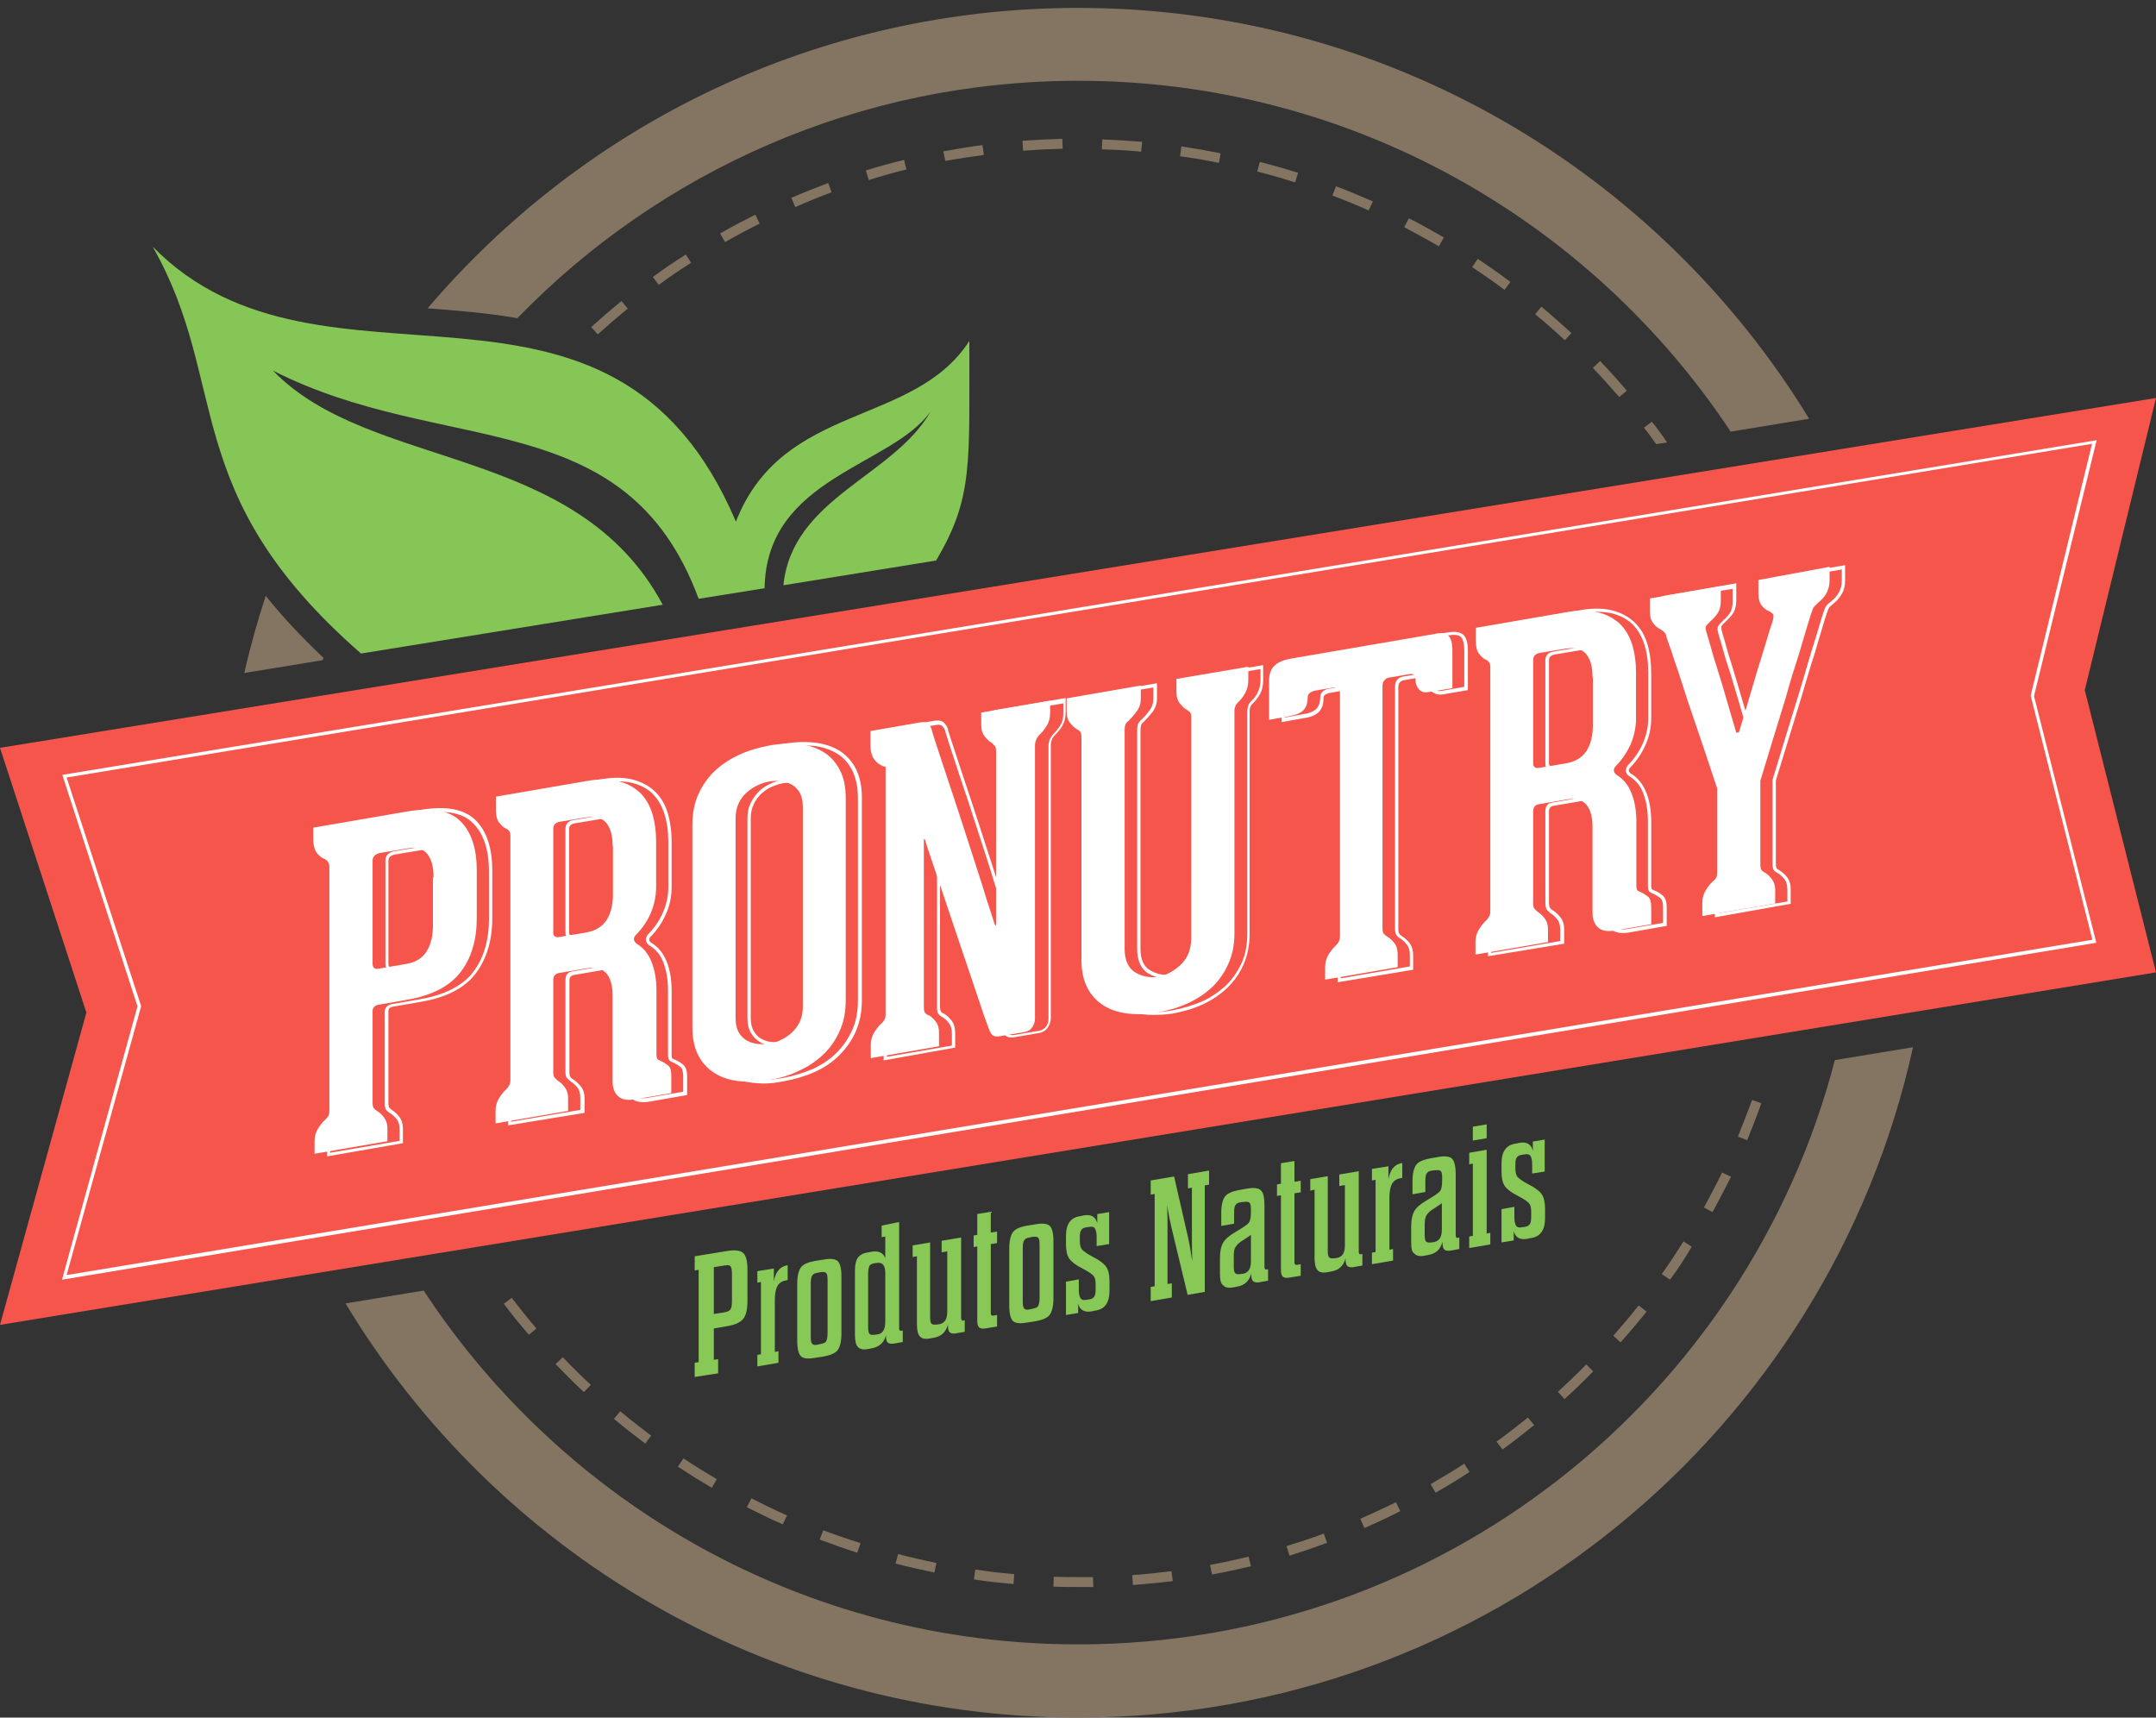
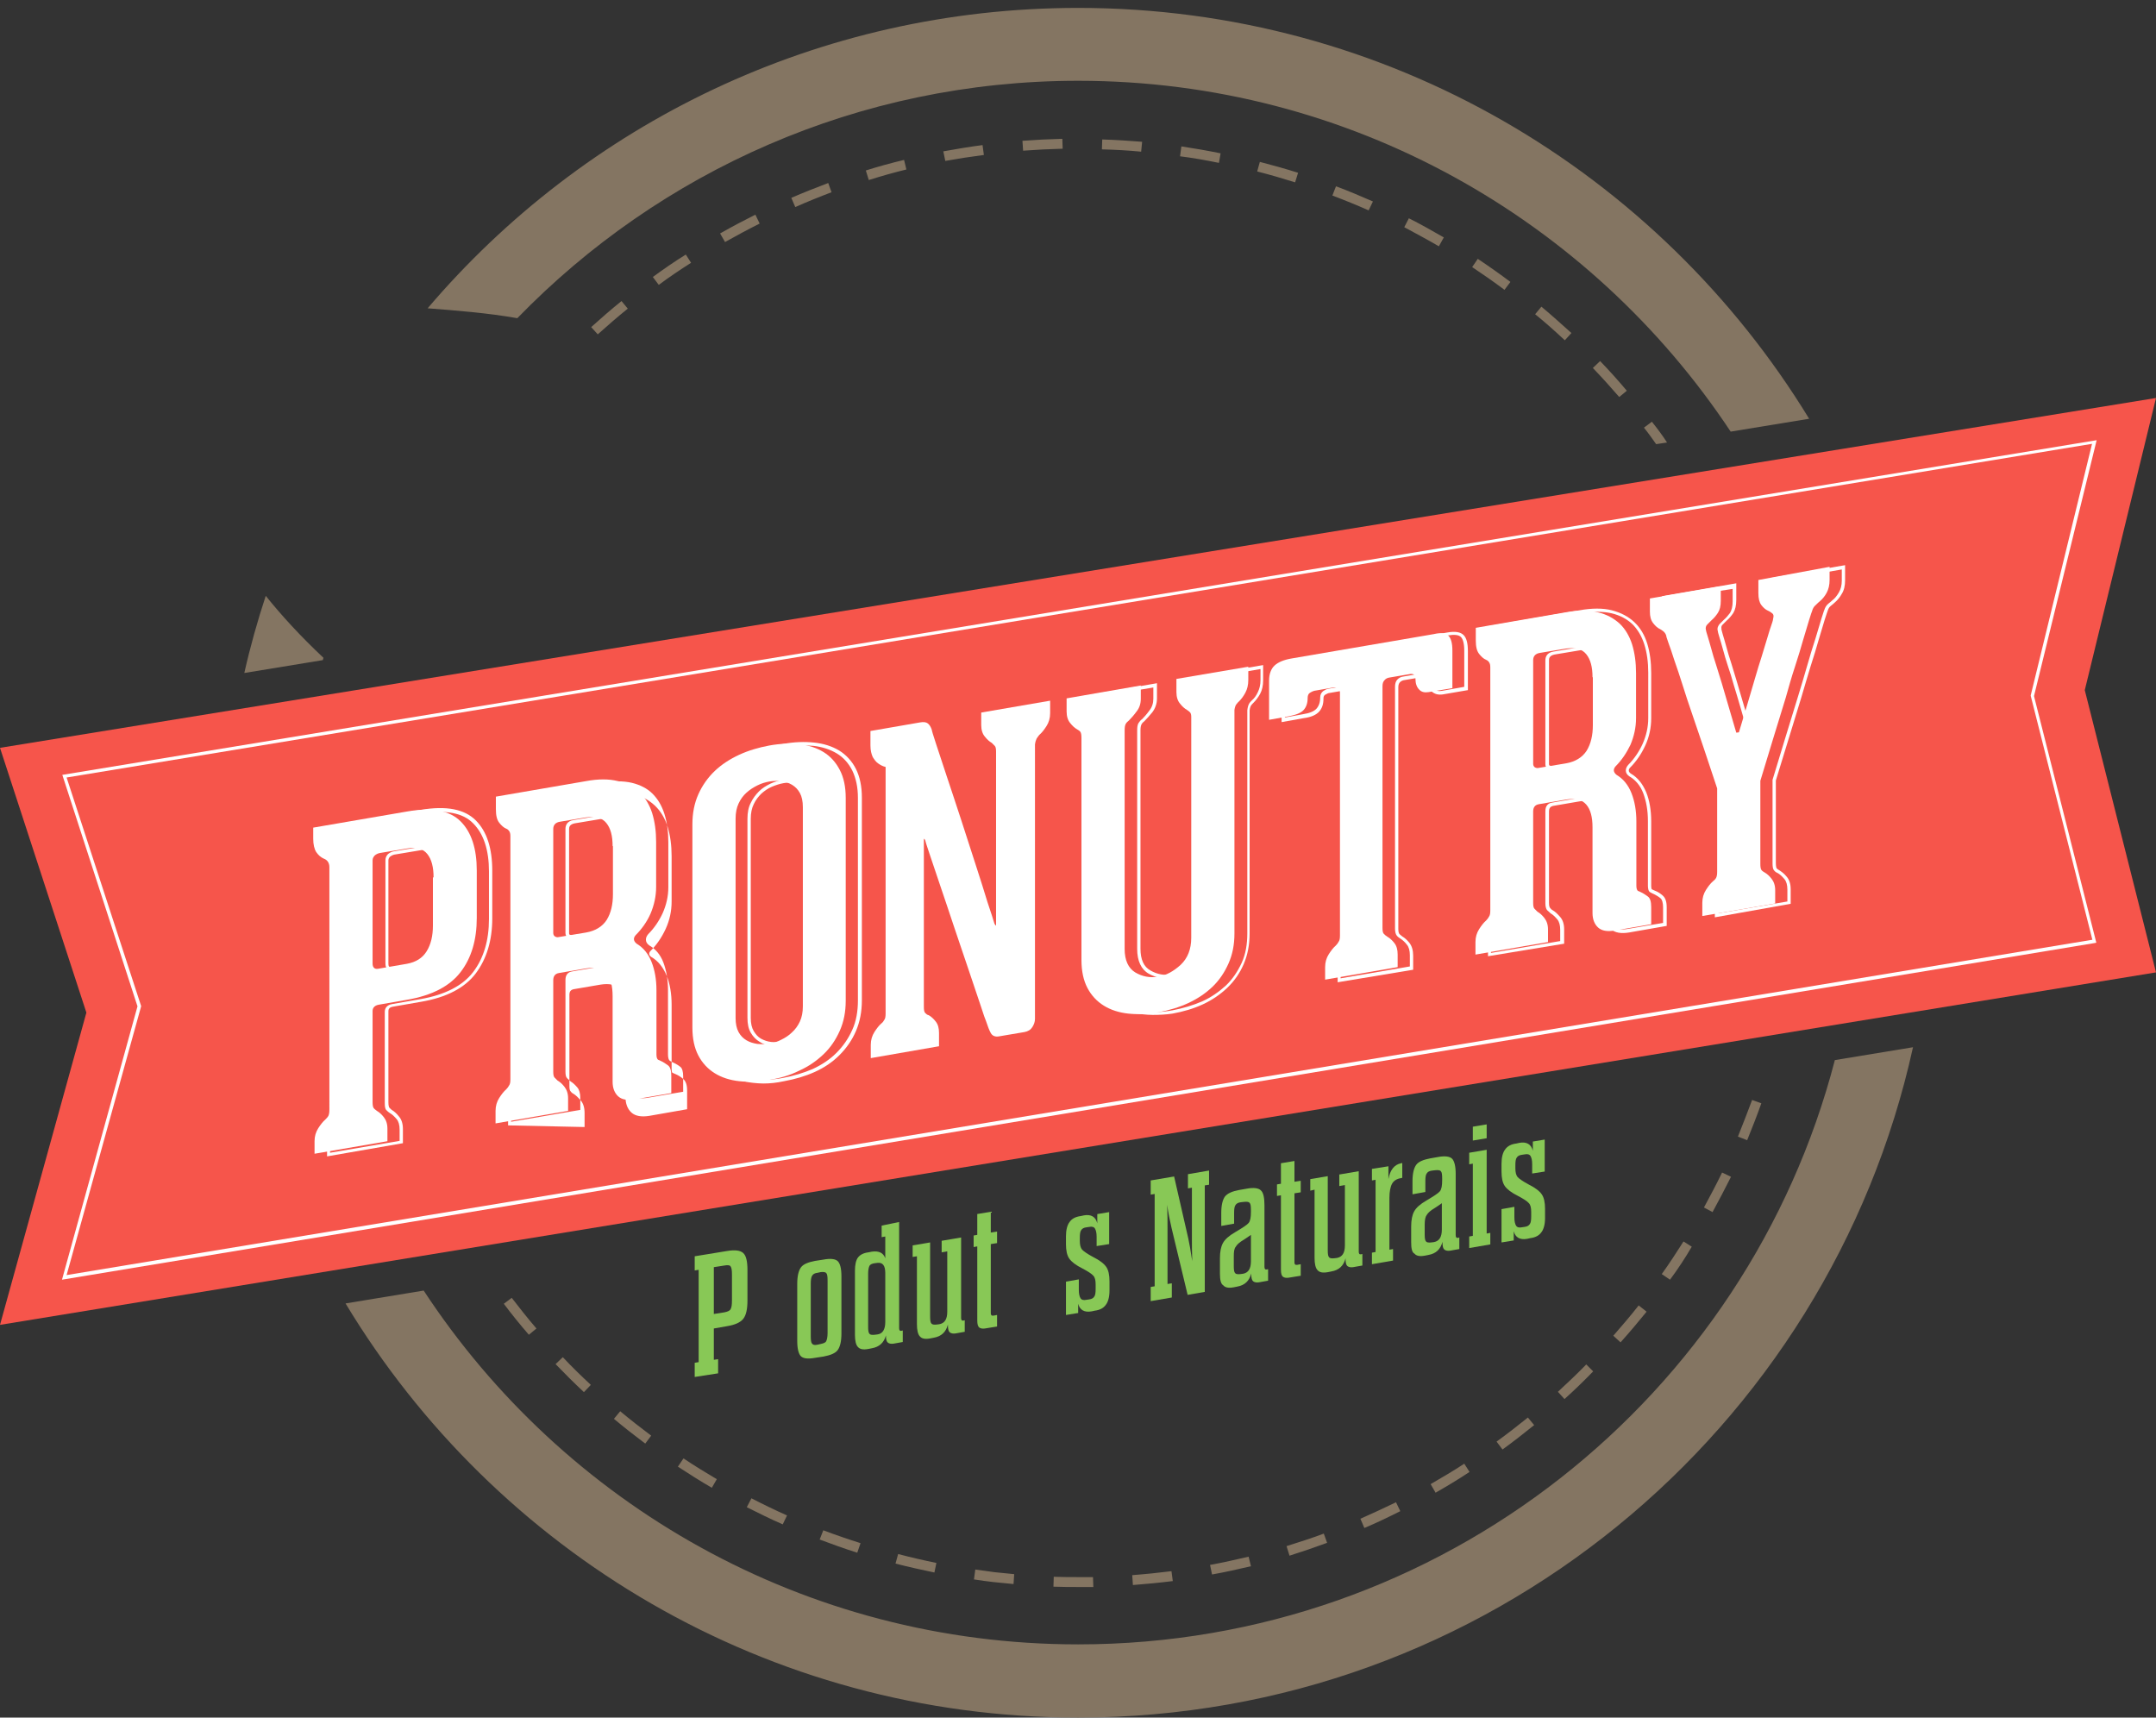
<svg xmlns="http://www.w3.org/2000/svg" version="1.1" id="Camada_1" x="0px" y="0px" viewBox="0 0 653.9 520.9" style="enable-background:new 0 0 653.9 520.9;" xml:space="preserve">
  <rect x="0" y="0" width="653.9" height="520.9" fill="#333333" stroke="none" />
  <style type="text/css">
	.st0{fill:#847562;}
	.st1{fill:#F6554B;}
	.st2{fill:#FFFFFF;}
	.st3{fill:#86C656;}
	.st4{fill:#88C856;}
	.st5{display:none;}
	.st6{display:inline;fill:#847562;stroke:#847562;stroke-miterlimit:10;}
</style>
  <g>
    <path class="st0" d="M80.6,180.7c-2.5,7.6-4.7,15.4-6.5,23.4l23.8-3.9c0.1-0.2,0.1-0.5,0.2-0.7C91.1,192.9,85.4,186.7,80.6,180.7z    M556.5,321.5c-26.5,102-119.2,177.2-229.5,177.2c-83.1,0-156.1-42.7-198.5-107.3l-23.7,3.9c45.4,75.3,127.9,125.6,222.2,125.6   c124,0,227.6-87,253.2-203.3L556.5,321.5z M327,24.5c82.6,0,155.4,42.3,197.9,106.4l23.8-3.9C503.1,52.3,420.9,2.4,327,2.4   c-79,0-149.8,35.3-197.3,91.1c9,0.7,18.1,1.4,27.2,3C200,52.1,260.3,24.5,327,24.5z" />
    <polygon class="st1" points="0,226.8 653.9,120.7 632.3,209.3 653.9,294.9 0,401.8 26.2,307.1  " />
    <g>
      <path class="st2" d="M18.8,388.1l22.9-82.9L18.9,235l0.6-0.1l616.4-101.4l-19,77.6l18.9,74.8l-0.5,0.1L18.8,388.1z M20.2,235.8    l22.6,69.3l0,0.1l-22.6,81.5l614.4-101.7l-18.7-74l0-0.1l18.6-76.3L20.2,235.8z" />
    </g>
-     <path class="st3" d="M283.9,170l-46.3,7.5c2.7-26.6,33.5-33,44.7-52.8c-11.8,16.8-49.9,20-50.4,53.7l-20,3.2   c-22.1-59.7-77.3-42.8-129.1-69.2c29.5,30.6,92,22,118.2,71l-91.5,14.8c-55.9-48.8-39.4-81.7-63.2-123.4   c51.7,52.6,138.8-6.1,176.9,83.4c14.2-36.3,53.9-28.6,70.8-54.8C293.9,140.6,295.3,150.8,283.9,170z" />
    <g>
      <g>
        <g>
          <path class="st2" d="M99.2,350.7v-4.4c0-1.6,0.4-3,1.1-4.2c0.7-1.1,1.5-2,2.2-2.7c0.4-0.4,0.7-0.8,0.9-1.1      c0.1-0.2,0.3-0.7,0.3-1.7V263c0-1.1-0.4-1.8-1.4-2.1c-1-0.4-1.8-1.2-2.5-2.2c-0.7-1-1-2.5-1-4.4v-3.7l28.9-5      c7.7-1.3,13.2-0.2,16.6,3.2c3.4,3.4,5,8.5,5,15.3v14.4c0,6.7-1.7,12.3-5,16.7c-3.3,4.4-8.9,7.3-16.5,8.6l-8.6,1.5      c-1.3,0.2-1.4,0.9-1.4,1.4v27.6c0,1.1,0.2,1.4,0.2,1.5c0.2,0.3,0.5,0.5,0.8,0.8c0.7,0.4,1.5,1.1,2.2,2c0.8,0.9,1.2,2.2,1.2,3.8      v4.3L99.2,350.7z M99.8,251.5v2.9c0,1.7,0.3,2.9,0.8,3.8c0.6,0.9,1.2,1.5,2,1.8c1.3,0.5,2,1.6,2,3.1v73.6c0,1-0.1,1.7-0.4,2.2      c-0.2,0.4-0.6,0.9-1.1,1.3c-0.7,0.6-1.4,1.5-2,2.5c-0.7,1-1,2.2-1,3.6v3.3l21.1-3.6v-3.4c0-1.4-0.3-2.5-0.9-3.2      c-0.7-0.8-1.3-1.4-2-1.8c-0.5-0.3-0.9-0.7-1.2-1c-0.3-0.4-0.4-1.1-0.4-2.1v-27.6c0-0.9,0.4-2.1,2.3-2.4l8.6-1.5      c7.3-1.3,12.7-4,15.9-8.2c3.2-4.2,4.8-9.6,4.8-16.1v-14.4c0-6.5-1.6-11.4-4.8-14.6c-3.1-3.2-8.4-4.2-15.7-2.9L99.8,251.5z       M118.6,294.3c-0.5,0-0.8-0.1-1.1-0.4c-0.4-0.4-0.6-0.9-0.6-1.7v-31.3c0-0.8,0.3-1.4,0.8-1.9c0.5-0.4,1.1-0.7,1.7-0.8l8.4-1.4      c2.9-0.5,5.1,0.1,6.5,1.9c1.3,1.7,2,4.2,2,7.4v14.6c0,3.2-0.7,5.9-2,8c-1.4,2.2-3.5,3.6-6.4,4.1l-8.7,1.5      C119,294.3,118.8,294.3,118.6,294.3z M129.6,257.6c-0.5,0-1.1,0.1-1.7,0.2l-8.4,1.4c-0.4,0.1-0.8,0.3-1.2,0.6      c-0.3,0.3-0.5,0.7-0.5,1.1v31.3c0,0.3,0,0.8,0.3,1c0.2,0.1,0.5,0.2,0.9,0.1l8.7-1.5c2.6-0.5,4.5-1.6,5.7-3.6      c1.2-2,1.8-4.5,1.8-7.5v-14.6c0-3-0.6-5.2-1.8-6.8C132.6,258.2,131.3,257.6,129.6,257.6z" />
        </g>
        <g>
-           <path class="st2" d="M154.1,341.3v-4.4c0-1.6,0.4-3,1.1-4.2c0.7-1.1,1.5-2,2.2-2.7c0.3-0.4,0.6-0.8,0.9-1.1      c0.1-0.2,0.3-0.7,0.3-1.6v-73.7c0-0.6-0.1-1-0.3-1.3c-0.2-0.3-0.4-0.4-0.7-0.5c-0.8-0.4-1.6-1-2.3-1.9c-0.7-1-1.1-2.4-1.1-4.4      v-4.3l27.7-4.8c3.9-0.7,7.2-0.7,9.9,0c2.7,0.7,5,1.9,6.8,3.6c1.8,1.7,3.1,3.9,3.9,6.5c0.8,2.6,1.2,5.6,1.2,8.9v13.7      c0,2.9-0.6,5.7-1.8,8.3c-1.2,2.6-2.7,4.8-4.6,6.7c-0.3,0.3-0.4,0.6-0.4,0.9c0,0.3,0.2,0.6,0.6,0.9c2.1,1.2,3.6,3.1,4.7,5.7      c1,2.5,1.5,5.5,1.5,8.8v19.5c0,1,0.2,1.1,0.2,1.1c0.3,0.2,0.7,0.3,1.1,0.5l0,0c0.7,0.3,1.5,0.8,2.2,1.4c0.8,0.7,1.2,1.8,1.2,3.6      v5.6l-11.4,2c-2.4,0.4-4.3,0.1-5.5-1c-1.2-1.1-1.8-2.7-1.8-4.8v-26c0-3-0.6-5.2-1.8-6.6c-1.2-1.4-3-1.8-5.7-1.4l-8.2,1.4      c-0.9,0.2-1.3,0.7-1.3,1.7v27.7c0,1,0.2,1.4,0.3,1.5c0.2,0.3,0.5,0.6,0.9,0.8c0.7,0.4,1.4,1.1,2.2,2c0.8,0.9,1.2,2.2,1.2,3.8      v4.3L154.1,341.3z M155.2,241.9v3.4c0,1.7,0.3,3,0.9,3.8c0.6,0.8,1.2,1.3,1.9,1.6c0.4,0.1,0.8,0.4,1.1,0.9      c0.3,0.4,0.5,1.1,0.5,1.9v73.7c0,1-0.2,1.7-0.5,2.2c-0.3,0.4-0.6,0.8-1,1.3c-0.7,0.7-1.4,1.5-2.1,2.6c-0.7,1-1,2.2-1,3.6v3.3      l21-3.6V333c0-1.4-0.3-2.5-0.9-3.2c-0.7-0.8-1.3-1.4-2-1.8c-0.4-0.4-0.8-0.7-1.1-1c-0.4-0.4-0.5-1.1-0.5-2.1v-27.7      c0-1.5,0.7-2.4,2.1-2.6l8.2-1.4c3-0.5,5.2,0.1,6.6,1.7c1.4,1.6,2,4,2,7.2v26c0,1.8,0.5,3.1,1.5,4c1,0.9,2.6,1.2,4.7,0.8      l10.6-1.8v-4.7c0-1.4-0.3-2.4-0.8-2.8c-0.6-0.5-1.3-0.9-1.9-1.2c-0.5-0.2-0.8-0.4-1.2-0.6c-0.6-0.3-0.7-1.3-0.7-2v-19.5      c0-3.2-0.5-6-1.4-8.4c-0.9-2.4-2.4-4.1-4.3-5.2c-0.7-0.5-1-1.1-1-1.7c0-0.6,0.2-1.1,0.7-1.7c1.8-1.8,3.3-4,4.4-6.4      c1.1-2.5,1.7-5.1,1.7-7.8v-13.7c0-3.2-0.4-6.1-1.2-8.6c-0.8-2.5-2-4.5-3.6-6.1c-1.6-1.6-3.8-2.7-6.3-3.3c-2.6-0.6-5.8-0.6-9.5,0      L155.2,241.9z M173.4,284.7c-0.4,0-0.7-0.1-1.1-0.3c-0.5-0.3-0.8-0.8-0.8-1.4v-31.6c0-1,0.4-2.4,2.5-2.7l7.8-1.3      c3-0.5,5.2,0.1,6.6,1.8c1.3,1.7,2,4.1,2,7.3v14.6c0,3.2-0.7,5.9-2,8c-1.4,2.2-3.5,3.6-6.5,4.1l-8.4,1.4      C173.7,284.7,173.6,284.7,173.4,284.7z M183.9,248.2c-0.6,0-1.1,0.1-1.8,0.2l-7.8,1.3c-1.5,0.3-1.7,1.1-1.7,1.7V283      c0,0.3,0.1,0.5,0.3,0.5c0.3,0.1,0.5,0.2,0.7,0.2l8.4-1.4c2.7-0.5,4.6-1.7,5.8-3.6c1.2-2,1.8-4.5,1.8-7.5v-14.6      c0-3-0.6-5.2-1.8-6.7C186.9,248.8,185.7,248.2,183.9,248.2z" />
+           <path class="st2" d="M154.1,341.3v-4.4c0-1.6,0.4-3,1.1-4.2c0.7-1.1,1.5-2,2.2-2.7c0.3-0.4,0.6-0.8,0.9-1.1      c0.1-0.2,0.3-0.7,0.3-1.6v-73.7c0-0.6-0.1-1-0.3-1.3c-0.2-0.3-0.4-0.4-0.7-0.5c-0.8-0.4-1.6-1-2.3-1.9c-0.7-1-1.1-2.4-1.1-4.4      l27.7-4.8c3.9-0.7,7.2-0.7,9.9,0c2.7,0.7,5,1.9,6.8,3.6c1.8,1.7,3.1,3.9,3.9,6.5c0.8,2.6,1.2,5.6,1.2,8.9v13.7      c0,2.9-0.6,5.7-1.8,8.3c-1.2,2.6-2.7,4.8-4.6,6.7c-0.3,0.3-0.4,0.6-0.4,0.9c0,0.3,0.2,0.6,0.6,0.9c2.1,1.2,3.6,3.1,4.7,5.7      c1,2.5,1.5,5.5,1.5,8.8v19.5c0,1,0.2,1.1,0.2,1.1c0.3,0.2,0.7,0.3,1.1,0.5l0,0c0.7,0.3,1.5,0.8,2.2,1.4c0.8,0.7,1.2,1.8,1.2,3.6      v5.6l-11.4,2c-2.4,0.4-4.3,0.1-5.5-1c-1.2-1.1-1.8-2.7-1.8-4.8v-26c0-3-0.6-5.2-1.8-6.6c-1.2-1.4-3-1.8-5.7-1.4l-8.2,1.4      c-0.9,0.2-1.3,0.7-1.3,1.7v27.7c0,1,0.2,1.4,0.3,1.5c0.2,0.3,0.5,0.6,0.9,0.8c0.7,0.4,1.4,1.1,2.2,2c0.8,0.9,1.2,2.2,1.2,3.8      v4.3L154.1,341.3z M155.2,241.9v3.4c0,1.7,0.3,3,0.9,3.8c0.6,0.8,1.2,1.3,1.9,1.6c0.4,0.1,0.8,0.4,1.1,0.9      c0.3,0.4,0.5,1.1,0.5,1.9v73.7c0,1-0.2,1.7-0.5,2.2c-0.3,0.4-0.6,0.8-1,1.3c-0.7,0.7-1.4,1.5-2.1,2.6c-0.7,1-1,2.2-1,3.6v3.3      l21-3.6V333c0-1.4-0.3-2.5-0.9-3.2c-0.7-0.8-1.3-1.4-2-1.8c-0.4-0.4-0.8-0.7-1.1-1c-0.4-0.4-0.5-1.1-0.5-2.1v-27.7      c0-1.5,0.7-2.4,2.1-2.6l8.2-1.4c3-0.5,5.2,0.1,6.6,1.7c1.4,1.6,2,4,2,7.2v26c0,1.8,0.5,3.1,1.5,4c1,0.9,2.6,1.2,4.7,0.8      l10.6-1.8v-4.7c0-1.4-0.3-2.4-0.8-2.8c-0.6-0.5-1.3-0.9-1.9-1.2c-0.5-0.2-0.8-0.4-1.2-0.6c-0.6-0.3-0.7-1.3-0.7-2v-19.5      c0-3.2-0.5-6-1.4-8.4c-0.9-2.4-2.4-4.1-4.3-5.2c-0.7-0.5-1-1.1-1-1.7c0-0.6,0.2-1.1,0.7-1.7c1.8-1.8,3.3-4,4.4-6.4      c1.1-2.5,1.7-5.1,1.7-7.8v-13.7c0-3.2-0.4-6.1-1.2-8.6c-0.8-2.5-2-4.5-3.6-6.1c-1.6-1.6-3.8-2.7-6.3-3.3c-2.6-0.6-5.8-0.6-9.5,0      L155.2,241.9z M173.4,284.7c-0.4,0-0.7-0.1-1.1-0.3c-0.5-0.3-0.8-0.8-0.8-1.4v-31.6c0-1,0.4-2.4,2.5-2.7l7.8-1.3      c3-0.5,5.2,0.1,6.6,1.8c1.3,1.7,2,4.1,2,7.3v14.6c0,3.2-0.7,5.9-2,8c-1.4,2.2-3.5,3.6-6.5,4.1l-8.4,1.4      C173.7,284.7,173.6,284.7,173.4,284.7z M183.9,248.2c-0.6,0-1.1,0.1-1.8,0.2l-7.8,1.3c-1.5,0.3-1.7,1.1-1.7,1.7V283      c0,0.3,0.1,0.5,0.3,0.5c0.3,0.1,0.5,0.2,0.7,0.2l8.4-1.4c2.7-0.5,4.6-1.7,5.8-3.6c1.2-2,1.8-4.5,1.8-7.5v-14.6      c0-3-0.6-5.2-1.8-6.7C186.9,248.8,185.7,248.2,183.9,248.2z" />
        </g>
        <g>
          <path class="st2" d="M231.5,328.6c-1.1,0-2.1-0.1-3.1-0.2c-2.9-0.3-5.5-1.2-7.6-2.5c-2.2-1.4-3.9-3.2-5.2-5.6      c-1.2-2.4-1.8-5.3-1.8-8.7V250c0-3.4,0.6-6.5,1.8-9.3c1.2-2.8,2.9-5.2,5.1-7.3c2.2-2,4.7-3.7,7.6-5c2.9-1.3,6-2.2,9.3-2.8      c3.3-0.6,6.4-0.7,9.3-0.4c2.9,0.3,5.4,1.1,7.6,2.4c2.1,1.3,3.9,3.2,5.1,5.6c1.2,2.4,1.8,5.3,1.8,8.7v61.5c0,3.4-0.6,6.5-1.8,9.3      c-1.2,2.8-2.9,5.2-5,7.3c-2.1,2.1-4.6,3.8-7.5,5.1c-2.9,1.3-6,2.2-9.3,2.8l0,0C235.5,328.4,233.5,328.6,231.5,328.6z       M243.7,226.1c-1.9,0-3.9,0.2-6,0.5c-3.2,0.6-6.3,1.5-9,2.7c-2.8,1.3-5.2,2.9-7.3,4.8c-2.1,1.9-3.7,4.3-4.9,6.9      c-1.2,2.6-1.7,5.6-1.7,8.9v61.5c0,3.3,0.6,6,1.7,8.3c1.1,2.2,2.8,4,4.8,5.2c2,1.3,4.5,2.1,7.2,2.4c2.8,0.3,5.8,0.2,9-0.4      c3.2-0.6,6.2-1.5,9-2.7c2.8-1.3,5.2-2.9,7.2-4.9c2-2,3.6-4.3,4.8-7c1.2-2.6,1.7-5.7,1.7-8.9V242c0-3.3-0.6-6-1.7-8.3      c-1.1-2.2-2.7-4-4.7-5.2c-2-1.2-4.4-2-7.1-2.3C245.7,226.1,244.7,226.1,243.7,226.1z M235.3,317.2c-0.5,0-1,0-1.5-0.1      c-1.3-0.1-2.5-0.5-3.5-1.2c-1-0.6-1.9-1.5-2.6-2.7c-0.7-1.2-1-2.7-1-4.5v-60.4c0-1.8,0.3-3.5,1-4.8c0.6-1.3,1.5-2.5,2.5-3.5      c1-1,2.2-1.7,3.4-2.3c1.3-0.6,2.6-1,3.8-1.2c1.3-0.2,2.6-0.3,3.8-0.1c1.3,0.2,2.4,0.5,3.4,1.2c1,0.6,1.9,1.5,2.6,2.7      c0.7,1.2,1,2.7,1,4.5v60.4c0,1.8-0.3,3.5-1,4.8c-0.6,1.4-1.5,2.5-2.5,3.5c-1,1-2.1,1.7-3.4,2.3c-1.2,0.6-2.5,1-3.8,1.2      C236.9,317.2,236.1,317.2,235.3,317.2z M239.8,237.3c-0.7,0-1.4,0.1-2.1,0.2c-1.2,0.2-2.4,0.6-3.6,1.1c-1.2,0.5-2.3,1.3-3.2,2.1      c-0.9,0.9-1.7,1.9-2.3,3.2c-0.6,1.2-0.9,2.7-0.9,4.4v60.4c0,1.7,0.3,3,0.9,4c0.6,1,1.3,1.8,2.2,2.3c0.9,0.5,2,0.9,3.1,1      c1.2,0.1,2.4,0.1,3.6-0.1c1.2-0.2,2.4-0.6,3.5-1.1c1.1-0.5,2.2-1.2,3.1-2.1c0.9-0.9,1.7-1.9,2.3-3.2c0.6-1.2,0.9-2.7,0.9-4.4      v-60.4c0-1.7-0.3-3-0.9-4c-0.6-1-1.3-1.8-2.2-2.3c-0.9-0.5-1.9-0.9-3.1-1C240.7,237.3,240.2,237.3,239.8,237.3z" />
        </g>
        <g>
-           <path class="st2" d="M268,321.6v-4.6c0-1.6,0.4-3,1.1-4.2c0.7-1.1,1.5-2,2.2-2.7c0.3-0.3,0.6-0.6,0.8-1c0.1-0.2,0.3-0.7,0.3-1.6      v-74.4c-0.8-0.2-1.5-0.6-2.1-1.1c-0.6-0.4-1.2-1.1-1.7-2.1c-0.5-0.9-0.7-2.2-0.7-3.8v-4.8l15.4-2.7c1.2-0.2,2.1-0.1,2.8,0.4      c0.6,0.5,1.1,1.2,1.4,2.1l0,0.2c0,0.1,0.2,0.7,1.3,4.1c0.9,2.7,2,6,3.3,10c1.3,4,2.8,8.3,4.3,13c1.5,4.7,3,9.3,4.4,13.6      c1.4,4.3,2.6,8.1,3.6,11.4l1.7,5.1l0-50.7c0-1-0.2-1.4-0.3-1.5c-0.2-0.3-0.5-0.6-0.9-0.8c-0.7-0.4-1.4-1.1-2.2-2      c-0.8-0.9-1.2-2.2-1.2-3.8v-4.3l21.7-3.7v4.4c0,1.6-0.4,3-1.1,4.2c-0.7,1.1-1.5,2-2.2,2.7c-0.3,0.3-0.6,0.7-0.8,1.1      c-0.1,0.2-0.3,0.7-0.4,1.6l0,83.1c0,1-0.3,1.9-0.9,2.8c-0.6,0.9-1.5,1.5-2.7,1.7l-7.7,1.3c-1.7,0.3-2.6-0.5-3-1.3      c-0.5-0.9-1-2.1-1.4-3.6c-0.2-0.4-0.7-2-1.7-4.9l-3.5-10.4c-1.4-4-2.8-8.4-4.4-13c-1.5-4.6-3-8.9-4.3-12.8      c-1.3-3.9-2.4-7.2-3.3-9.8c-0.3-1-0.6-1.7-0.7-2.2v48.6c0,1.1,0.2,1.5,0.3,1.6c0.2,0.3,0.5,0.5,0.9,0.6c0.8,0.5,1.6,1.2,2.3,2.1      c0.7,0.9,1.1,2.2,1.1,3.8v4.4L268,321.6z M269,222.3v4c0,1.4,0.2,2.5,0.6,3.3c0.4,0.8,0.9,1.4,1.4,1.7c0.6,0.5,1.3,0.8,2.1,1      l0.4,0.1v75.2c0,1-0.2,1.7-0.5,2.2c-0.3,0.4-0.6,0.8-1,1.2c-0.7,0.6-1.4,1.5-2,2.5c-0.7,1-1,2.2-1,3.6v3.4l19.7-3.4v-3.6      c0-1.4-0.3-2.5-0.9-3.2c-0.6-0.8-1.3-1.4-1.9-1.8c-0.5-0.2-0.9-0.5-1.2-0.9c-0.4-0.4-0.5-1.1-0.5-2.2v-50.2c0-0.6,0-1,0.4-1.1      l0.3-0.1l0.3,0.2c0.1,0.1,0.3,0.3,0.4,0.5l0.1,0.1v0.1c0,0,0.2,0.6,1.3,3.9c0.9,2.6,2,5.9,3.3,9.8c1.3,3.9,2.8,8.2,4.3,12.8      c1.5,4.6,3,8.9,4.4,13l3.5,10.4c1,2.9,1.5,4.5,1.7,4.9c0.4,1.4,0.9,2.6,1.4,3.4c0.2,0.4,0.7,1,1.9,0.8l7.7-1.3      c0.9-0.2,1.6-0.6,2.1-1.3c0.5-0.7,0.7-1.5,0.7-2.2v-83.1c0.1-0.9,0.3-1.6,0.5-2c0.2-0.4,0.5-0.8,0.9-1.3      c0.7-0.7,1.4-1.5,2.1-2.6c0.7-1,1-2.2,1-3.6v-3.2l-19.7,3.4v3.4c0,1.4,0.3,2.5,0.9,3.2c0.7,0.8,1.3,1.4,2,1.8      c0.4,0.4,0.8,0.7,1.1,1c0.3,0.4,0.5,1.1,0.5,2.1v52.5c0,0.4-0.1,0.6-0.4,0.7c-0.1,0-0.4,0.1-0.7-0.2c-0.2-0.2-0.3-0.4-0.4-0.6      l-2.2-6.6c-1.1-3.3-2.3-7.1-3.6-11.4c-1.4-4.3-2.8-8.8-4.4-13.6c-1.5-4.7-3-9.1-4.3-13c-1.3-4-2.4-7.3-3.3-10      c-1.1-3.4-1.3-4.1-1.3-4.3c-0.2-0.7-0.6-1.2-1-1.6c-0.4-0.3-1.1-0.4-2-0.2L269,222.3z" />
-         </g>
+           </g>
        <g>
          <path class="st2" d="M349.6,307.8c-1.1,0-2.1-0.1-3.1-0.2c-2.9-0.3-5.5-1.1-7.6-2.4c-2.2-1.3-3.9-3.2-5.2-5.6      c-1.2-2.4-1.8-5.3-1.8-8.7v-67.3c0-1-0.2-1.4-0.2-1.5c-0.2-0.2-0.4-0.4-0.8-0.6c-0.8-0.5-1.6-1.1-2.3-2      c-0.8-0.9-1.2-2.2-1.2-3.8v-4.4l23.5-4.1v4.6c0,1.6-0.5,3-1.4,4.2c-0.9,1.1-1.7,2-2.4,2.7c-0.4,0.3-0.7,0.6-0.9,1      c-0.1,0.2-0.3,0.7-0.3,1.7v66.3c0,3.3,1,5.5,3,6.6c2,1.2,4.3,1.6,6.6,1.2c2.3-0.4,4.5-1.6,6.5-3.5c2-1.9,3-4.5,3-7.8v-66.7      c0-0.7-0.2-1-0.3-1.1c-0.2-0.2-0.5-0.4-0.8-0.6c-0.8-0.4-1.5-1.1-2.3-2c-0.8-0.9-1.2-2.2-1.2-3.8v-4.4l22.7-3.9v4.6      c0,1.6-0.3,3-0.9,4.1c-0.6,1.1-1.3,2-2,2.7c-0.3,0.3-0.6,0.6-0.8,0.9c-0.1,0.2-0.3,0.6-0.4,1.4l0,0.2v67.5      c0,3.4-0.6,6.5-1.8,9.3c-1.2,2.8-2.9,5.2-5,7.2c-2.1,2-4.6,3.7-7.4,5c-2.8,1.3-5.9,2.2-9.2,2.8      C353.7,307.7,351.6,307.8,349.6,307.8z M328.4,212.1v3.6c0,1.4,0.3,2.5,0.9,3.2c0.7,0.8,1.3,1.4,2,1.8c0.5,0.2,0.9,0.5,1.2,0.9      c0.3,0.4,0.4,1.1,0.4,2.1v67.3c0,3.3,0.6,6,1.7,8.3c1.1,2.2,2.8,4,4.8,5.2c2,1.2,4.5,2,7.2,2.3c2.8,0.3,5.8,0.2,9-0.4      s6.2-1.5,9-2.7c2.7-1.2,5.1-2.9,7.2-4.8c2-1.9,3.6-4.3,4.8-6.9c1.2-2.6,1.7-5.7,1.7-8.9v-67.7c0.1-0.9,0.3-1.5,0.5-1.9      c0.2-0.4,0.6-0.8,0.9-1.1c0.7-0.6,1.3-1.4,1.8-2.5c0.5-1,0.8-2.2,0.8-3.6v-3.4l-20.7,3.6v3.6c0,1.4,0.3,2.5,0.9,3.2      c0.7,0.8,1.3,1.4,2,1.8c0.4,0.2,0.7,0.5,1,0.8c0.4,0.4,0.5,1,0.5,1.8v66.7c0,3.6-1.1,6.4-3.3,8.5c-2.2,2.1-4.5,3.3-7,3.7      c-2.6,0.4-5,0-7.3-1.3c-2.3-1.3-3.5-3.9-3.5-7.5v-66.3c0-1,0.1-1.7,0.4-2.2c0.3-0.4,0.6-0.9,1.1-1.2c0.6-0.6,1.4-1.5,2.2-2.6      c0.8-1,1.2-2.2,1.2-3.6v-3.4L328.4,212.1z" />
        </g>
        <g>
          <path class="st2" d="M405.7,297.9v-4.4c0-1.6,0.4-3,1.1-4.2c0.7-1.1,1.5-2,2.2-2.7c0.3-0.4,0.6-0.7,0.9-1.1      c0.1-0.2,0.3-0.7,0.3-1.6v-73.7c0-0.6-0.2-0.7-0.4-0.8c-0.3-0.2-0.7-0.2-1-0.2l-5.8,1c-0.2,0-0.5,0.2-1.1,0.5      c-0.4,0.3-0.5,0.6-0.5,1.2c0,1.6-0.4,2.9-1.3,3.9c-0.9,1-2.4,1.7-4.7,2l-6.7,1.2v-12.5c0-2.2,0.6-3.8,1.8-5      c1.2-1.1,3-1.9,5.4-2.3l43.2-7.4c2.3-0.4,3.9-0.1,4.8,0.8l0,0c0.9,0.9,1.3,2.5,1.3,4.9v11.8l-7.6,1.3c-1.4,0.2-2.5-0.1-3.4-0.9      c-0.8-0.8-1.2-2-1.2-3.5c0-0.4-0.1-0.8-0.2-0.9c-0.1-0.1-0.3-0.1-0.6-0.1l-6.5,1.1c-0.4,0.1-0.8,0.3-1.1,0.6      c-0.3,0.3-0.5,0.8-0.5,1.5v73.3c0,1,0.2,1.4,0.3,1.5c0.2,0.3,0.6,0.5,0.9,0.8c0.7,0.4,1.5,1.1,2.2,2c0.7,0.9,1.1,2.2,1.1,3.8      v4.3L405.7,297.9z M409.1,208c0.4,0,0.8,0.1,1.2,0.3c0.4,0.2,0.9,0.7,0.9,1.7v73.7c0,1-0.2,1.7-0.5,2.2c-0.3,0.4-0.6,0.8-1,1.3      c-0.7,0.7-1.4,1.5-2.1,2.6c-0.7,1-1,2.2-1,3.6v3.3l21-3.6v-3.4c0-1.4-0.3-2.5-0.9-3.2c-0.6-0.8-1.3-1.4-1.9-1.8      c-0.5-0.3-0.9-0.6-1.2-1c-0.3-0.4-0.5-1.1-0.5-2.1v-73.3c0-0.9,0.2-1.7,0.7-2.2c0.5-0.5,1-0.8,1.7-0.9l6.5-1.1      c0.6-0.1,1.1,0,1.4,0.3c0.4,0.3,0.6,0.9,0.6,1.7c0,1.3,0.3,2.2,0.9,2.8c0.6,0.6,1.4,0.8,2.5,0.6l6.7-1.2v-11      c0-2.1-0.4-3.5-1-4.1v0c-0.7-0.7-2-0.8-3.9-0.5l-43.2,7.4c-2.2,0.4-3.8,1.1-4.8,2c-1,0.9-1.5,2.4-1.5,4.2v11.3l5.5-1      c2-0.3,3.4-0.9,4.1-1.7c0.7-0.8,1.1-1.9,1.1-3.3c0-0.9,0.3-1.5,0.9-2c0.6-0.4,1-0.6,1.5-0.7l5.8-1      C408.8,208.1,408.9,208,409.1,208z" />
        </g>
        <g>
          <path class="st2" d="M451.3,290v-4.4c0-1.6,0.4-3,1.1-4.2c0.7-1.1,1.5-2,2.2-2.7c0.3-0.4,0.6-0.8,0.8-1.1      c0.1-0.2,0.3-0.7,0.3-1.6v-73.7c0-0.6-0.1-1-0.3-1.3c-0.2-0.3-0.4-0.4-0.7-0.5c-0.8-0.4-1.6-1-2.3-1.9c-0.7-1-1.1-2.4-1.1-4.4      v-4.3l27.7-4.8c3.8-0.7,7.2-0.7,9.9,0c2.7,0.7,5,1.9,6.8,3.6c1.8,1.7,3.1,3.9,3.9,6.5c0.8,2.6,1.2,5.6,1.2,8.9v13.7      c0,2.9-0.6,5.7-1.8,8.3c-1.2,2.6-2.7,4.8-4.6,6.7c-0.3,0.3-0.4,0.6-0.4,0.9c0,0.3,0.2,0.6,0.6,0.9c2.1,1.2,3.6,3.1,4.7,5.7      c1,2.5,1.5,5.5,1.5,8.8v19.5c0,1,0.2,1.1,0.2,1.1c0.3,0.2,0.7,0.3,1.1,0.5l0,0c0.8,0.3,1.5,0.8,2.2,1.4c0.8,0.7,1.2,1.8,1.2,3.6      v5.6l-11.4,2c-2.4,0.4-4.3,0.1-5.5-1c-1.2-1.1-1.8-2.7-1.8-4.8v-26c0-3-0.6-5.2-1.8-6.6c-1.2-1.4-3.1-1.8-5.7-1.4l-8.2,1.4      c-0.9,0.2-1.3,0.7-1.3,1.7v27.7c0,1,0.2,1.4,0.3,1.5c0.2,0.3,0.5,0.6,0.9,0.8c0.7,0.4,1.4,1.1,2.2,2c0.8,0.9,1.2,2.2,1.2,3.8      v4.3L451.3,290z M452.4,190.7v3.4c0,1.7,0.3,3,0.9,3.8c0.6,0.8,1.2,1.3,1.9,1.6c0.4,0.1,0.8,0.4,1.1,0.9      c0.3,0.4,0.5,1.1,0.5,1.9v73.7c0,1-0.2,1.7-0.5,2.2c-0.3,0.4-0.6,0.8-1,1.3c-0.7,0.7-1.4,1.5-2.1,2.6c-0.7,1-1,2.2-1,3.6v3.3      l21-3.6v-3.4c0-1.4-0.3-2.5-0.9-3.2c-0.7-0.8-1.3-1.4-2-1.8c-0.4-0.4-0.8-0.7-1.1-1c-0.3-0.4-0.5-1.1-0.5-2.1V246      c0-1.5,0.7-2.4,2.1-2.6l8.2-1.4c3-0.5,5.2,0.1,6.6,1.7c1.4,1.6,2,4,2,7.2v26c0,1.8,0.5,3.1,1.5,4c1,0.9,2.6,1.2,4.7,0.8      l10.6-1.8v-4.7c0-1.4-0.3-2.4-0.8-2.8c-0.6-0.5-1.3-0.9-1.9-1.2c-0.5-0.2-0.8-0.4-1.2-0.6c-0.6-0.3-0.7-1.3-0.7-2V249      c0-3.2-0.5-6-1.4-8.4c-0.9-2.4-2.4-4.1-4.3-5.2c-0.7-0.5-1-1.1-1-1.7c0-0.6,0.2-1.1,0.7-1.7c1.8-1.8,3.3-4,4.4-6.4      c1.1-2.5,1.7-5.1,1.7-7.8V204c0-3.2-0.4-6.1-1.2-8.6c-0.8-2.5-2-4.5-3.6-6.1c-1.7-1.6-3.8-2.7-6.3-3.3c-2.6-0.6-5.8-0.6-9.5,0      L452.4,190.7z M470.6,233.5c-0.4,0-0.7-0.1-1.1-0.3c-0.5-0.3-0.8-0.8-0.8-1.4v-31.5c0-1,0.4-2.4,2.5-2.7l7.8-1.3      c3-0.5,5.2,0.1,6.6,1.8c1.3,1.7,2,4.1,2,7.3v14.6c0,3.2-0.7,5.9-2,8c-1.4,2.2-3.5,3.6-6.5,4.1l-8.4,1.4      C470.9,233.5,470.8,233.5,470.6,233.5z M481.1,197c-0.6,0-1.2,0.1-1.8,0.2l-7.8,1.3c-1.5,0.3-1.7,1.1-1.7,1.7v31.5      c0,0.3,0.1,0.5,0.3,0.5c0.2,0.1,0.5,0.2,0.7,0.2l8.4-1.4c2.7-0.5,4.6-1.6,5.8-3.6c1.2-2,1.8-4.5,1.8-7.5v-14.6      c0-3-0.6-5.2-1.8-6.7C484.1,197.5,482.9,197,481.1,197z" />
        </g>
        <g>
          <path class="st2" d="M520.1,278.2v-4.6c0-1.6,0.4-3,1.1-4.2c0.7-1.1,1.5-2,2.2-2.7c0.4-0.3,0.7-0.6,0.9-1      c0.1-0.2,0.3-0.7,0.3-1.5V239c-2.9-8.7-5.4-16.2-7.7-22.9c-1-2.8-1.9-5.7-2.9-8.5c-0.9-2.8-1.7-5.3-2.5-7.5      c-0.7-2.2-1.3-3.9-1.8-5.3c-0.6-1.7-0.7-2.2-0.8-2.4c-0.1-0.4-0.4-0.7-0.7-0.9c-0.4-0.3-0.7-0.5-0.8-0.6c-0.8-0.4-1.5-1-2.2-1.9      c-0.7-0.9-1.1-2.2-1.1-3.8v-4.4l22.5-3.9v5c0,1.7-0.3,3-0.9,4c-0.6,0.9-1.3,1.7-2,2.3l-1.3,1.3c-0.2,0.2-0.4,0.5-0.3,1.2l0,0.1      c0,0,0,0.3,0.4,1.6c0.3,1,0.7,2.3,1.1,3.8c0.4,1.5,0.9,3.2,1.5,5c0.6,1.9,1.1,3.7,1.7,5.6c1.3,4.3,2.7,9.3,4.3,14.6l0,0      c1.8-6,3.5-11.5,4.9-16.5l1.9-6.2c0.6-2,1.2-3.9,1.7-5.6c0.5-1.6,0.9-3,1.3-4.1c0.5-1.4,0.5-1.7,0.5-1.7l0-0.1      c0.1-0.5,0.1-0.9-0.1-1c-0.4-0.3-0.8-0.6-1.2-0.8c-0.7-0.3-1.5-0.9-2.1-1.8c-0.7-0.9-1-2.2-1-3.9v-4.4l22.6-3.9v4.6      c0,1.6-0.3,3-1,4.1c-0.6,1.1-1.4,2-2.1,2.6c-0.3,0.3-0.8,0.7-1.3,1.1c-0.5,0.4-0.7,0.9-0.9,1.5c-0.1,0.2-0.2,0.6-0.9,2.7      c-0.5,1.6-1.1,3.6-1.8,6c-0.7,2.4-1.5,5.2-2.5,8.2c-0.9,3.1-1.9,6.2-2.8,9.4c-2.3,7.4-4.8,15.8-7.7,25.1v25.1      c0,1.1,0.2,1.4,0.2,1.5c0.2,0.2,0.4,0.4,0.8,0.6c0.8,0.5,1.6,1.1,2.3,2c0.8,0.9,1.2,2.2,1.2,3.8v4.4L520.1,278.2z M505.3,181.7      v3.6c0,1.4,0.3,2.5,0.9,3.2c0.6,0.8,1.2,1.3,1.9,1.6l0.1,0.1c0.2,0.1,0.4,0.3,0.8,0.6c0.5,0.3,0.8,0.8,1,1.4l0,0.2      c0,0,0.1,0.4,0.7,2.2c0.5,1.4,1.1,3.2,1.8,5.3c0.7,2.2,1.5,4.7,2.5,7.5c0.9,2.8,1.9,5.6,2.8,8.5c2.3,6.7,4.8,14.2,7.7,22.9      l0,0.2v25.3c0,0.9-0.1,1.6-0.4,2c-0.3,0.4-0.6,0.9-1.1,1.2c-0.6,0.6-1.3,1.4-2,2.5c-0.7,1-1,2.2-1,3.6v3.4l21.1-3.6v-3.6      c0-1.4-0.3-2.5-0.9-3.2c-0.7-0.8-1.3-1.4-2-1.8c-0.5-0.2-0.9-0.5-1.2-0.9c-0.3-0.4-0.4-1.1-0.4-2.1l0-25.3      c2.8-9.3,5.4-17.7,7.7-25.2c1-3.2,1.9-6.3,2.8-9.4c0.9-3.1,1.7-5.8,2.5-8.2c0.7-2.4,1.3-4.4,1.8-6c0.7-2.1,0.8-2.6,0.9-2.7      c0.2-0.7,0.6-1.4,1.2-1.9c0.5-0.4,1-0.8,1.3-1.1c0.7-0.5,1.3-1.3,1.9-2.3c0.6-1,0.9-2.2,0.9-3.6v-3.4l-20.6,3.6v3.6      c0,1.5,0.3,2.6,0.8,3.3c0.6,0.8,1.2,1.3,1.8,1.6c0.5,0.3,0.9,0.6,1.3,0.9c0.4,0.3,0.8,0.9,0.5,2c0,0.2-0.1,0.6-0.6,2      c-0.4,1.1-0.8,2.5-1.3,4.1c-0.5,1.7-1,3.5-1.7,5.6l-1.9,6.2c-1.5,5-3.2,10.6-5,16.8l-0.1,0.3l-1.5,0.3l-0.1-0.4      c-1.6-5.5-3-10.5-4.4-15c-0.5-1.9-1.1-3.7-1.7-5.5c-0.6-1.8-1.1-3.5-1.5-5c-0.4-1.5-0.8-2.8-1.1-3.8c-0.4-1.3-0.5-1.7-0.5-1.9      c-0.3-1,0.2-1.7,0.5-2.1l1.3-1.3c0.7-0.6,1.3-1.3,1.9-2.1c0.5-0.8,0.8-2,0.8-3.5v-3.8L505.3,181.7z" />
        </g>
      </g>
      <g>
        <path class="st2" d="M123.5,246.1c7.5-1.3,12.9-0.3,16.2,3c3.3,3.3,4.9,8.3,4.9,14.9v14.4c0,6.6-1.6,12.1-4.9,16.4     c-3.3,4.3-8.7,7.1-16.2,8.4l-8.6,1.5c-1.2,0.2-1.9,0.9-1.9,1.9v27.6c0,0.9,0.1,1.5,0.3,1.8c0.2,0.3,0.6,0.6,1,0.9     c0.7,0.4,1.4,1,2.1,1.9c0.7,0.9,1.1,2,1.1,3.5v3.8l-22.1,3.8v-3.8c0-1.5,0.4-2.8,1.1-3.9c0.7-1.1,1.4-2,2.1-2.6     c0.4-0.4,0.8-0.8,1-1.2c0.2-0.4,0.3-1,0.3-1.9V263c0-1.3-0.6-2.2-1.7-2.6c-0.9-0.4-1.6-1-2.3-2c-0.6-1-0.9-2.3-0.9-4.1V251     L123.5,246.1z M131.5,266.1c0-3.1-0.6-5.5-1.9-7.1c-1.3-1.6-3.3-2.2-6-1.7l-8.4,1.4c-0.5,0.1-1,0.3-1.5,0.7     c-0.4,0.4-0.7,0.9-0.7,1.5v31.3c0,1.2,0.6,1.8,1.7,1.6l8.7-1.5c2.7-0.5,4.7-1.7,6-3.8c1.3-2.1,1.9-4.7,1.9-7.8V266.1z" />
        <path class="st2" d="M200.5,321.8c0.7,0.3,1.4,0.8,2.1,1.3c0.7,0.5,1,1.6,1,3.2v5.2l-11,1.9c-2.3,0.4-4,0.1-5.1-0.9     c-1.1-1-1.7-2.5-1.7-4.4v-26c0-3.1-0.6-5.4-1.9-6.9c-1.3-1.5-3.3-2-6.2-1.5l-8.2,1.4c-1.1,0.2-1.7,0.9-1.7,2.2v27.7     c0,0.9,0.1,1.5,0.4,1.8c0.3,0.3,0.6,0.6,0.9,0.9c0.7,0.4,1.4,1,2.1,1.9c0.7,0.9,1.1,2,1.1,3.5v3.8l-22,3.8v-3.8     c0-1.5,0.4-2.8,1.1-3.9c0.7-1.1,1.4-2,2.1-2.6c0.4-0.4,0.7-0.8,0.9-1.2c0.3-0.4,0.4-1,0.4-1.9v-73.7c0-0.7-0.1-1.2-0.4-1.6     c-0.3-0.4-0.6-0.6-0.9-0.7c-0.7-0.3-1.4-0.9-2.1-1.8c-0.7-0.9-1-2.2-1-4.1v-3.8l27.3-4.7c3.8-0.7,7-0.7,9.7,0     c2.7,0.6,4.8,1.8,6.6,3.4c1.7,1.6,3,3.8,3.8,6.3c0.8,2.6,1.2,5.5,1.2,8.7v13.7c0,2.8-0.6,5.5-1.7,8.1c-1.1,2.5-2.7,4.7-4.5,6.5     c-0.8,0.9-0.7,1.8,0.3,2.6c2,1.2,3.5,3,4.5,5.5c1,2.5,1.5,5.4,1.5,8.6v19.5c0,0.9,0.2,1.4,0.5,1.6     C199.7,321.4,200.1,321.6,200.5,321.8z M185.8,256.6c0-3.1-0.6-5.4-1.9-7c-1.3-1.6-3.3-2.1-6.2-1.7l-7.8,1.3     c-1.4,0.2-2.1,1-2.1,2.2V283c0,0.4,0.2,0.8,0.5,1c0.4,0.2,0.7,0.3,1.1,0.2l8.4-1.4c2.8-0.5,4.9-1.8,6.2-3.8     c1.3-2.1,1.9-4.7,1.9-7.8V256.6z" />
        <path class="st2" d="M233.3,327.5c-3.3,0.6-6.3,0.7-9.1,0.4c-2.8-0.3-5.3-1.1-7.4-2.4c-2.1-1.3-3.8-3.1-5-5.4     c-1.2-2.3-1.8-5.1-1.8-8.5V250c0-3.4,0.6-6.4,1.8-9.1c1.2-2.7,2.9-5.1,5-7.1c2.1-2,4.6-3.6,7.4-4.9c2.8-1.3,5.9-2.2,9.1-2.8     c3.3-0.6,6.3-0.7,9.1-0.4c2.8,0.3,5.3,1.1,7.4,2.4c2.1,1.3,3.7,3.1,4.9,5.4c1.2,2.3,1.8,5.1,1.8,8.5v61.5c0,3.4-0.6,6.4-1.8,9.1     c-1.2,2.7-2.8,5.1-4.9,7.1c-2.1,2-4.5,3.7-7.4,5C239.6,326.1,236.6,327,233.3,327.5z M243.5,244.8c0-1.8-0.3-3.2-0.9-4.3     c-0.6-1.1-1.4-1.9-2.4-2.5c-1-0.6-2.1-0.9-3.2-1.1c-1.2-0.1-2.4-0.1-3.6,0.1c-1.2,0.2-2.5,0.6-3.7,1.2c-1.2,0.6-2.3,1.3-3.3,2.2     c-1,0.9-1.8,2-2.4,3.3c-0.6,1.3-0.9,2.8-0.9,4.6v60.4c0,1.8,0.3,3.2,0.9,4.3c0.6,1.1,1.4,1.9,2.4,2.5c1,0.6,2.1,0.9,3.3,1.1     c1.2,0.1,2.5,0.1,3.7-0.1c1.2-0.2,2.5-0.6,3.6-1.2c1.2-0.6,2.3-1.3,3.2-2.2c1-0.9,1.8-2,2.4-3.3c0.6-1.3,0.9-2.8,0.9-4.6V244.8z" />
        <path class="st2" d="M318.5,212.5v3.8c0,1.5-0.4,2.8-1.1,3.9c-0.7,1.1-1.4,2-2.1,2.6c-0.4,0.4-0.6,0.8-0.9,1.2     c-0.2,0.4-0.4,1-0.5,1.8V309c0,0.9-0.3,1.7-0.8,2.5c-0.5,0.8-1.3,1.3-2.4,1.5l-7.7,1.3c-1.1,0.2-2-0.1-2.5-1     c-0.5-0.9-0.9-2-1.4-3.5c-0.2-0.4-0.8-2.1-1.7-4.9c-1-2.9-2.1-6.3-3.5-10.4c-1.4-4-2.8-8.4-4.4-13c-1.5-4.6-3-8.9-4.3-12.8     c-1.3-3.9-2.4-7.2-3.3-9.8c-0.9-2.6-1.3-4-1.3-4.1c-0.1-0.2-0.2-0.3-0.3-0.4c-0.1-0.1-0.1,0.2-0.1,0.7v50.2c0,1,0.1,1.6,0.4,1.9     c0.3,0.3,0.6,0.6,1.1,0.7c0.7,0.4,1.4,1,2.1,1.9c0.7,0.9,1,2,1,3.5v4l-20.7,3.6v-4c0-1.5,0.4-2.8,1.1-3.9c0.7-1.1,1.4-2,2.1-2.6     c0.4-0.3,0.7-0.7,0.9-1.1c0.3-0.4,0.4-1,0.4-1.9v-74.8c-0.9-0.2-1.6-0.6-2.3-1.1c-0.6-0.4-1.1-1.1-1.6-1.9     c-0.4-0.9-0.7-2-0.7-3.5v-4.4l15-2.6c1.1-0.2,1.9-0.1,2.4,0.3c0.5,0.4,0.9,1,1.2,1.9c0,0.2,0.4,1.6,1.3,4.3c0.9,2.7,2,6,3.3,10     c1.3,4,2.8,8.3,4.3,13c1.5,4.7,3,9.2,4.4,13.6c1.4,4.3,2.6,8.1,3.6,11.4c1.1,3.3,1.8,5.4,2.1,6.5c0.1,0.2,0.2,0.3,0.3,0.5     c0.1,0.2,0.2,0.1,0.2-0.2V228c0-0.9-0.1-1.5-0.4-1.8c-0.3-0.3-0.6-0.6-0.9-0.9c-0.7-0.4-1.4-1-2.1-1.9c-0.7-0.8-1.1-2-1.1-3.5     v-3.8L318.5,212.5z" />
        <path class="st2" d="M378.6,202.2v4c0,1.5-0.3,2.8-0.9,3.9c-0.6,1.1-1.2,1.9-1.9,2.6c-0.4,0.3-0.6,0.7-0.9,1     c-0.2,0.3-0.4,0.9-0.5,1.6v0.3v67.5c0,3.4-0.6,6.4-1.8,9.1s-2.8,5.1-4.9,7.1c-2.1,2-4.5,3.6-7.3,4.9c-2.8,1.3-5.8,2.2-9.1,2.8     c-3.3,0.6-6.3,0.7-9.1,0.4c-2.8-0.3-5.3-1.1-7.4-2.4c-2.1-1.3-3.8-3.1-5-5.4c-1.2-2.3-1.8-5.1-1.8-8.5v-67.2v-0.1     c0-0.9-0.1-1.5-0.3-1.8c-0.2-0.3-0.6-0.6-1-0.8c-0.7-0.4-1.4-1-2.1-1.9c-0.7-0.8-1.1-2-1.1-3.5v-4l22.5-3.9v4     c0,1.5-0.4,2.8-1.3,3.9c-0.8,1.1-1.6,2-2.3,2.7c-0.4,0.3-0.8,0.7-1,1.1c-0.2,0.4-0.3,1-0.3,1.9v66.3c0,3.4,1.1,5.8,3.2,7.1     c2.2,1.3,4.5,1.7,7,1.3c2.4-0.4,4.6-1.6,6.8-3.6c2.1-2,3.2-4.7,3.2-8.2V218v-0.1v-0.4c0-0.7-0.1-1.2-0.4-1.5     c-0.3-0.3-0.6-0.5-0.9-0.7c-0.7-0.4-1.4-1-2.1-1.9c-0.7-0.8-1.1-2-1.1-3.5v-4L378.6,202.2z" />
        <path class="st2" d="M439.3,192.8c0.8,0.8,1.2,2.3,1.2,4.5v4.1v7.3l-7.2,1.2c-1.2,0.2-2.2,0-2.9-0.8c-0.7-0.7-1.1-1.8-1.1-3.2     c0-1.1-0.5-1.6-1.5-1.5l-6.5,1.1c-0.5,0.1-1,0.3-1.4,0.8c-0.4,0.4-0.6,1-0.6,1.8v73.3c0,0.9,0.1,1.5,0.4,1.8     c0.3,0.3,0.6,0.6,1.1,0.9c0.7,0.4,1.4,1,2.1,1.9c0.7,0.9,1,2,1,3.5v3.8l-22,3.8v-3.8c0-1.5,0.4-2.8,1.1-3.9     c0.7-1.1,1.4-2,2.1-2.6c0.4-0.4,0.7-0.8,0.9-1.2c0.3-0.4,0.4-1,0.4-1.9v-73.7c0-0.6-0.2-1-0.7-1.3c-0.4-0.2-0.9-0.3-1.3-0.2     l-5.8,1c-0.4,0.1-0.8,0.3-1.3,0.6c-0.5,0.3-0.7,0.9-0.7,1.6c0,1.5-0.4,2.7-1.2,3.6c-0.8,0.9-2.3,1.5-4.4,1.9l-6.1,1.1v-8.1v-3.8     c0-2,0.6-3.6,1.7-4.6c1.1-1,2.8-1.7,5.1-2.1l43.2-7.4C437,191.8,438.5,192,439.3,192.8z" />
        <path class="st2" d="M497.7,270.6c0.7,0.3,1.4,0.8,2.1,1.3c0.7,0.5,1,1.6,1,3.2v5.2l-11,1.9c-2.3,0.4-4,0.1-5.1-0.9     c-1.1-1-1.7-2.5-1.7-4.4v-26c0-3.1-0.6-5.4-1.9-6.9c-1.3-1.5-3.3-2-6.2-1.5l-8.2,1.4c-1.1,0.2-1.7,0.9-1.7,2.2v27.7     c0,0.9,0.1,1.5,0.4,1.8c0.3,0.3,0.6,0.6,0.9,0.9c0.7,0.4,1.4,1,2.1,1.9c0.7,0.9,1.1,2,1.1,3.5v3.8l-22,3.8v-3.8     c0-1.5,0.4-2.8,1.1-3.9c0.7-1.1,1.4-2,2.1-2.6c0.4-0.4,0.7-0.8,0.9-1.2c0.3-0.4,0.4-1,0.4-1.9v-73.7c0-0.7-0.1-1.2-0.4-1.6     c-0.3-0.4-0.6-0.6-0.9-0.7c-0.7-0.3-1.4-0.9-2.1-1.8c-0.7-0.9-1-2.2-1-4.1v-3.8l27.3-4.7c3.8-0.7,7-0.7,9.7,0     c2.7,0.6,4.8,1.8,6.6,3.4c1.7,1.6,3,3.8,3.8,6.3c0.8,2.6,1.2,5.5,1.2,8.7v13.7c0,2.8-0.6,5.5-1.7,8.1c-1.2,2.5-2.7,4.7-4.5,6.5     c-0.8,0.9-0.7,1.8,0.3,2.6c2,1.2,3.5,3,4.5,5.5c1,2.5,1.5,5.4,1.5,8.6v19.5c0,0.9,0.2,1.4,0.5,1.6     C496.9,270.2,497.3,270.4,497.7,270.6z M483,205.4c0-3.1-0.6-5.4-1.9-7c-1.3-1.6-3.3-2.1-6.2-1.7l-7.8,1.3     c-1.4,0.2-2.1,1-2.1,2.2v31.5c0,0.4,0.2,0.8,0.5,1c0.4,0.2,0.7,0.3,1.1,0.2l8.4-1.4c2.8-0.5,4.9-1.8,6.2-3.8     c1.3-2.1,1.9-4.7,1.9-7.8V205.4z" />
        <path class="st2" d="M554.9,171.9v4c0,1.5-0.3,2.8-0.9,3.9c-0.6,1.1-1.3,1.9-2,2.5c-0.4,0.3-0.8,0.7-1.3,1.2     c-0.5,0.4-0.9,1-1.1,1.8c-0.1,0.2-0.4,1.1-0.9,2.7c-0.5,1.6-1.1,3.6-1.8,6c-0.7,2.4-1.5,5.2-2.5,8.2s-1.9,6.2-2.8,9.4     c-2.3,7.5-4.9,15.9-7.7,25.2v25.1v0.1c0,0.9,0.1,1.5,0.3,1.8c0.2,0.3,0.6,0.6,1,0.8c0.7,0.4,1.4,1,2.1,1.9c0.7,0.9,1.1,2,1.1,3.5     v4l-22.1,3.8v-4c0-1.5,0.4-2.8,1.1-3.9c0.7-1.1,1.4-2,2.1-2.6c0.4-0.3,0.8-0.7,1-1.1c0.2-0.4,0.3-1,0.3-1.8v-25.3     c-2.8-8.5-5.4-16.2-7.7-22.9c-1-2.8-1.9-5.7-2.8-8.5c-0.9-2.8-1.7-5.3-2.5-7.5c-0.7-2.2-1.3-4-1.8-5.3c-0.5-1.4-0.7-2.1-0.7-2.3     c-0.2-0.5-0.5-0.9-0.9-1.2c-0.4-0.3-0.7-0.5-0.9-0.6c-0.7-0.3-1.4-0.9-2.1-1.8c-0.7-0.9-1-2-1-3.5v-4l21.5-3.7v4.4     c0,1.6-0.3,2.8-0.9,3.7c-0.6,0.9-1.2,1.6-1.9,2.2c-0.4,0.4-0.9,0.9-1.3,1.3c-0.4,0.4-0.6,1-0.4,1.7c0,0.2,0.2,0.8,0.5,1.8     c0.3,1,0.7,2.3,1.1,3.8c0.4,1.5,0.9,3.2,1.5,5c0.6,1.8,1.1,3.7,1.7,5.5c1.3,4.5,2.8,9.5,4.4,15l0.8-0.1c1.9-6.2,3.5-11.7,5-16.8     c0.6-2,1.2-4.1,1.9-6.2c0.6-2,1.2-3.9,1.7-5.6c0.5-1.7,0.9-3,1.3-4.1c0.4-1.1,0.5-1.7,0.5-1.9c0.2-0.7,0.1-1.2-0.3-1.5     c-0.4-0.3-0.8-0.6-1.3-0.8c-0.7-0.3-1.4-0.9-2-1.7c-0.6-0.8-0.9-2-0.9-3.6v-4L554.9,171.9z" />
      </g>
    </g>
    <g>
      <path class="st4" d="M210.7,417.6v-4.3l1.2-0.2v-28l-1.2,0.2V381l9.8-1.6c2.4-0.4,4-0.2,4.9,0.6c0.9,0.8,1.3,2.5,1.3,5.2v9.2    c0,2.6-0.4,4.5-1.3,5.6c-0.9,1.1-2.5,1.8-4.9,2.2l-4,0.7v9.5l1.3-0.2v4.3L210.7,417.6z M219.7,383.8l-3.2,0.5v14.2l3.2-0.5    c1-0.2,1.7-0.5,1.9-1c0.3-0.5,0.4-1.4,0.4-2.7v-7.7c0-1.3-0.1-2.1-0.4-2.5C221.4,383.7,220.7,383.6,219.7,383.8z" />
-       <path class="st4" d="M238.9,388.2l-0.4,0.1c-1.3,0.2-2.2,0.8-2.7,1.7c-0.5,0.9-0.8,2.4-0.8,4.3V410l1.1-0.2v3.5l-6.4,1.1v-3.5    l1.1-0.2v-21.9l-1.1,0.2v-3.5l5-0.8v3.9c0.5-2.8,1.8-4.4,3.8-4.8l0.4-0.1V388.2z" />
      <path class="st4" d="M255.2,387.1v17.3c0,2.4-0.4,4-1.1,5c-0.7,1-2.2,1.6-4.3,2l-2.6,0.4c-2.2,0.4-3.6,0.2-4.3-0.5    c-0.7-0.7-1.1-2.3-1.1-4.6v-17.3c0-2.4,0.4-4,1.1-5c0.7-1,2.2-1.6,4.3-2l2.6-0.4c2.1-0.4,3.6-0.2,4.3,0.5    C254.8,383.2,255.2,384.7,255.2,387.1z M245.9,389.3v16c0,1.1,0.1,1.9,0.4,2.2c0.3,0.4,0.8,0.5,1.7,0.3l0.9-0.2    c0.9-0.2,1.5-0.4,1.7-0.9c0.2-0.4,0.4-1.2,0.4-2.4v-16c0-1.2-0.1-1.9-0.4-2.2c-0.2-0.3-0.8-0.4-1.7-0.3l-0.9,0.2    c-0.9,0.1-1.4,0.4-1.7,0.9C246,387.4,245.9,388.2,245.9,389.3z" />
      <path class="st4" d="M272.7,370.6v32.2c0,0.6,0.2,0.9,0.7,0.8l0.4-0.1v3.5l-2.8,0.5c-0.7,0.1-1.3,0-1.7-0.3    c-0.4-0.3-0.6-1-0.6-2.1V405c-0.6,2.2-2,3.5-4.3,3.9l-1,0.2c-1.6,0.3-2.6,0.1-3.2-0.6c-0.6-0.6-0.9-1.9-0.9-3.7v-19.4    c0-1.8,0.3-3.2,0.9-4c0.6-0.8,1.6-1.4,3.2-1.6l1-0.2c2.1-0.3,3.5,0.3,4.1,2v-6.6l-1.1,0.2v-3.5L272.7,370.6z M268.5,400.9v-14.8    c0-2.3-0.8-3.3-2.4-3.1l-0.8,0.1c-0.8,0.1-1.4,0.4-1.6,0.8c-0.2,0.4-0.4,1.2-0.4,2.3v16.2c0,1.1,0.1,1.8,0.4,2.1    c0.2,0.3,0.8,0.4,1.6,0.3l0.8-0.1C267.7,404.5,268.5,403.2,268.5,400.9z" />
      <path class="st4" d="M276.8,381.2v-3.5l5.3-0.9v22.5c0,1.1,0.1,1.8,0.4,2.1c0.2,0.3,0.8,0.4,1.6,0.3l0.8-0.1    c1.6-0.3,2.4-1.5,2.4-3.8v-18.3l-1.7,0.3v-3.5l5.9-1v24.4c0,0.6,0.2,0.9,0.7,0.8l0.4-0.1v3.5l-2.8,0.5c-0.7,0.1-1.3,0-1.7-0.3    c-0.4-0.3-0.6-1-0.6-2.1v-0.3c-0.6,2.3-2,3.6-4.3,4l-1,0.2c-1.6,0.3-2.6,0.1-3.2-0.6c-0.6-0.6-0.9-1.9-0.9-3.7V381L276.8,381.2z" />
      <path class="st4" d="M296.3,368.2l4.2-0.7v6.3l1.9-0.3v3.5l-1.9,0.3v20.9c0,0.4,0.1,0.6,0.2,0.7c0.1,0.1,0.3,0.1,0.6,0.1l1.1-0.2    v3.5l-3.7,0.6c-0.7,0.1-1.3,0-1.7-0.3c-0.4-0.3-0.6-1-0.6-2.1V378l-1.1,0.2v-3.5l1.1-0.2V368.2z" />
-       <path class="st4" d="M319.5,376.4v17.3c0,2.4-0.4,4-1.1,5c-0.7,1-2.2,1.6-4.3,2l-2.6,0.4c-2.2,0.4-3.6,0.2-4.3-0.5    c-0.7-0.7-1.1-2.3-1.1-4.6v-17.3c0-2.4,0.4-4,1.1-5c0.7-1,2.2-1.6,4.3-2l2.6-0.4c2.1-0.4,3.6-0.2,4.3,0.5    C319.1,372.5,319.5,374,319.5,376.4z M310.2,378.6v16c0,1.1,0.1,1.9,0.4,2.2c0.3,0.4,0.8,0.5,1.7,0.3l0.9-0.2    c0.9-0.2,1.5-0.4,1.7-0.9c0.2-0.4,0.4-1.2,0.4-2.4v-16c0-1.2-0.1-1.9-0.4-2.2c-0.2-0.3-0.8-0.4-1.7-0.3l-0.9,0.2    c-0.9,0.1-1.4,0.4-1.7,0.9C310.3,376.7,310.2,377.5,310.2,378.6z" />
      <path class="st4" d="M327,398.2l-3.7,0.6v-10.1l3.9-0.7v3.2c0,1.2,0.2,2,0.5,2.5c0.3,0.5,0.9,0.7,1.8,0.5l0.7-0.1    c0.9-0.1,1.4-0.4,1.7-0.9c0.3-0.4,0.4-1.2,0.4-2.3v-1.4c0-1.2-0.2-2.1-0.7-2.6c-0.5-0.6-1.6-1.3-3.3-2.2c-2-1-3.3-2-4-3    c-0.7-1-1-2.5-1-4.4v-2.4c0-1.9,0.4-3.4,1.1-4.3c0.7-1,1.8-1.6,3.4-1.8l0.9-0.2c2.2-0.4,3.6,0.4,4.1,2.4v-2.8l3.6-0.6v9.7    l-3.8,0.6v-2.8c0-1.2-0.2-2-0.5-2.5c-0.3-0.5-0.9-0.7-1.8-0.5l-0.7,0.1c-0.9,0.1-1.4,0.4-1.7,0.9c-0.3,0.4-0.4,1.2-0.4,2.3v0.9    c0,1.2,0.2,2.1,0.7,2.7c0.5,0.5,1.6,1.3,3.3,2.2c2,1,3.3,2,4,3c0.7,1,1,2.5,1,4.4v2.8c0,1.9-0.4,3.4-1.1,4.3    c-0.7,1-1.8,1.6-3.4,1.8l-0.9,0.2c-2.2,0.4-3.6-0.4-4.1-2.3V398.2z" />
      <path class="st4" d="M365.4,359.5v32.3l-5.2,0.9l-4.9-20.4c-0.5-2.2-1-4.5-1.3-6.9c0.1,2.9,0.1,5.3,0.1,7.2v16.8l1.3-0.2v4.3    l-6.4,1.1v-4.3l1.2-0.2v-28l-1.2,0.2V358l7.1-1.2l4.3,18.8c0.3,1.3,0.7,3.6,1.2,6.9c-0.1-2.8-0.1-5-0.1-6.5v-15.8l-1.2,0.2v-4.3    l6.4-1.1v4.3L365.4,359.5z" />
      <path class="st4" d="M370,386.3v-4.7c0-2,0.3-3.5,0.9-4.6c0.6-1.1,1.8-2.2,3.7-3.3c2.2-1.3,3.6-2.2,4.1-2.8    c0.5-0.6,0.7-1.7,0.7-3.4v-0.5c0-1.2-0.1-1.9-0.4-2.2c-0.2-0.3-0.8-0.4-1.7-0.3l-0.9,0.1c-0.9,0.1-1.4,0.4-1.7,0.9    c-0.3,0.4-0.4,1.2-0.4,2.3v3.3l-3.9,0.7v-3.9c0-2.4,0.4-4,1.1-5c0.8-1,2.2-1.6,4.3-2l2.3-0.4c2.1-0.4,3.6-0.2,4.3,0.5    c0.8,0.7,1.1,2.3,1.1,4.6v18.6c0,0.6,0.2,0.9,0.7,0.8l0.4-0.1v3.5l-2.8,0.5c-0.7,0.1-1.3,0-1.7-0.3c-0.4-0.3-0.6-1-0.6-2.1v-0.3    c-0.6,2.3-2,3.6-4.3,4l-1,0.2c-1.6,0.3-2.6,0.1-3.2-0.6C370.3,389.4,370,388.2,370,386.3z M374.2,381v3c0,1.1,0.1,1.8,0.4,2.1    c0.2,0.3,0.8,0.4,1.6,0.3l0.8-0.1c1.6-0.3,2.4-1.5,2.4-3.8v-8c-0.7,0.5-1.4,1-2.2,1.5c-1.2,0.7-2,1.4-2.4,2.1    C374.3,378.7,374.2,379.7,374.2,381z" />
      <path class="st4" d="M388.4,352.8l4.2-0.7v6.3l1.9-0.3v3.5l-1.9,0.3v20.9c0,0.4,0.1,0.6,0.2,0.7c0.1,0.1,0.3,0.1,0.6,0.1l1.1-0.2    v3.5l-3.7,0.6c-0.7,0.1-1.3,0-1.7-0.3s-0.6-1-0.6-2.1v-22.6l-1.2,0.2v-3.5l1.2-0.2V352.8z" />
      <path class="st4" d="M397.4,361.1v-3.5l5.3-0.9v22.5c0,1.1,0.1,1.8,0.4,2.1c0.2,0.3,0.8,0.4,1.6,0.3l0.8-0.1    c1.6-0.3,2.4-1.5,2.4-3.8v-18.3l-1.7,0.3v-3.5l5.9-1v24.4c0,0.6,0.2,0.9,0.7,0.8l0.4-0.1v3.5l-2.8,0.5c-0.7,0.1-1.3,0-1.7-0.3    c-0.4-0.3-0.6-1-0.6-2.1v-0.3c-0.6,2.3-2,3.6-4.3,4l-1,0.2c-1.6,0.3-2.6,0.1-3.2-0.6c-0.6-0.6-0.9-1.9-0.9-3.7v-20.7L397.4,361.1z    " />
      <path class="st4" d="M425.3,357.2l-0.4,0.1c-1.3,0.2-2.2,0.8-2.7,1.7c-0.5,0.9-0.8,2.4-0.8,4.3V379l1.1-0.2v3.5l-6.4,1.1v-3.5    l1.1-0.2v-21.9l-1.1,0.2v-3.5l5-0.8v3.9c0.5-2.8,1.8-4.4,3.8-4.8l0.4-0.1V357.2z" />
      <path class="st4" d="M428,376.7V372c0-2,0.3-3.5,0.9-4.6c0.6-1.1,1.8-2.2,3.7-3.3c2.2-1.3,3.6-2.2,4.1-2.8    c0.5-0.6,0.7-1.7,0.7-3.4v-0.5c0-1.2-0.1-1.9-0.4-2.2c-0.2-0.3-0.8-0.4-1.7-0.3l-0.9,0.1c-0.9,0.1-1.4,0.4-1.7,0.9    c-0.3,0.4-0.4,1.2-0.4,2.3v3.3l-3.9,0.7v-3.9c0-2.4,0.4-4,1.1-5c0.7-1,2.2-1.6,4.3-2l2.3-0.4c2.1-0.4,3.6-0.2,4.3,0.5    c0.7,0.7,1.1,2.3,1.1,4.6v18.6c0,0.6,0.2,0.9,0.7,0.8l0.4-0.1v3.5l-2.8,0.5c-0.7,0.1-1.3,0-1.7-0.3c-0.4-0.3-0.6-1-0.6-2.1v-0.3    c-0.6,2.3-2,3.6-4.3,4l-1,0.2c-1.6,0.3-2.6,0.1-3.2-0.6C428.2,379.8,428,378.5,428,376.7z M432.1,371.4v3c0,1.1,0.1,1.8,0.4,2.1    c0.2,0.3,0.8,0.4,1.6,0.3l0.8-0.1c1.6-0.3,2.4-1.5,2.4-3.8v-8c-0.7,0.5-1.4,1-2.2,1.5c-1.2,0.7-2,1.4-2.4,2.1    C432.3,369,432.1,370,432.1,371.4z" />
      <path class="st4" d="M445.6,353.1v-3.5l5.3-0.9v25.4l1.1-0.2v3.5l-6.4,1.1V375l1.1-0.2v-21.9L445.6,353.1z M446.7,345.9v-4.2    l4.2-0.7v4.2L446.7,345.9z" />
      <path class="st4" d="M459.1,376.2l-3.7,0.6v-10.1l3.9-0.7v3.2c0,1.2,0.2,2,0.5,2.5c0.3,0.5,0.9,0.7,1.8,0.5l0.7-0.1    c0.9-0.1,1.4-0.4,1.7-0.9c0.3-0.4,0.4-1.2,0.4-2.3v-1.4c0-1.2-0.2-2.1-0.7-2.6c-0.5-0.6-1.6-1.3-3.3-2.2c-2-1-3.3-2-4-3    c-0.7-1-1-2.5-1-4.4v-2.4c0-1.9,0.4-3.4,1.1-4.3c0.7-1,1.8-1.6,3.4-1.8l0.9-0.2c2.2-0.4,3.6,0.4,4.1,2.4v-2.8l3.6-0.6v9.7    l-3.8,0.6v-2.8c0-1.2-0.2-2-0.5-2.5c-0.3-0.5-0.9-0.7-1.8-0.5l-0.7,0.1c-0.9,0.1-1.4,0.4-1.7,0.9c-0.3,0.4-0.4,1.2-0.4,2.3v0.9    c0,1.2,0.2,2.1,0.7,2.7c0.5,0.5,1.6,1.3,3.3,2.2c2,1,3.3,2,4,3c0.7,1,1,2.5,1,4.4v2.8c0,1.9-0.4,3.4-1.1,4.3    c-0.7,1-1.8,1.6-3.4,1.8l-0.9,0.2c-2.2,0.4-3.6-0.4-4.1-2.3V376.2z" />
    </g>
  </g>
  <g class="st5">
    <path class="st6" d="M324.8,480.3c-0.9,0-1.7,0-2.6,0c-0.8,0-1.6,0-2.4-0.1l0-1c0.8,0,1.6,0,2.4,0.1c0.9,0,1.7,0,2.6,0L324.8,480.3   z M329.8,480.3l0-1c1.7,0,3.3-0.1,5-0.1l0,1C333.2,480.2,331.5,480.3,329.8,480.3z M314.8,480c-1.7-0.1-3.3-0.2-5-0.3l0.1-1   c1.7,0.1,3.3,0.2,5,0.3L314.8,480z M339.8,480l-0.1-1c1.7-0.1,3.3-0.2,5-0.3l0.1,1C343.2,479.7,341.5,479.9,339.8,480z    M304.8,479.2c-1.7-0.2-3.3-0.4-5-0.6l0.1-1c1.6,0.2,3.3,0.4,5,0.6L304.8,479.2z M349.8,479.2l-0.1-1c1.7-0.2,3.3-0.4,5-0.6l0.1,1   C353.2,478.8,351.5,479,349.8,479.2z M294.8,478c-1.7-0.2-3.3-0.5-5-0.8l0.2-1c1.6,0.3,3.3,0.5,4.9,0.8L294.8,478z M359.8,477.9   l-0.1-1c1.6-0.2,3.3-0.5,4.9-0.8l0.2,1C363.1,477.4,361.4,477.6,359.8,477.9z M284.9,476.3c-1.6-0.3-3.3-0.7-4.9-1l0.2-1   c1.6,0.4,3.3,0.7,4.9,1L284.9,476.3z M369.6,476.2l-0.2-1c1.6-0.3,3.3-0.7,4.9-1l0.2,1C372.9,475.5,371.3,475.8,369.6,476.2z    M275.2,474.1c-1.6-0.4-3.2-0.8-4.9-1.2l0.3-1c1.6,0.4,3.2,0.8,4.8,1.2L275.2,474.1z M379.4,474l-0.2-1c1.6-0.4,3.2-0.8,4.8-1.3   l0.3,1C382.7,473.2,381.1,473.6,379.4,474z M265.5,471.6c-1.6-0.5-3.2-1-4.8-1.5l0.3-1c1.6,0.5,3.2,1,4.8,1.5L265.5,471.6z    M389.1,471.4l-0.3-1c1.6-0.5,3.2-1,4.8-1.5l0.3,1C392.3,470.4,390.7,470.9,389.1,471.4z M255.9,468.5c-1.6-0.5-3.2-1.1-4.7-1.7   l0.3-0.9c1.6,0.6,3.1,1.1,4.7,1.7L255.9,468.5z M398.7,468.3l-0.3-0.9c1.6-0.5,3.1-1.1,4.7-1.7l0.3,0.9   C401.8,467.2,400.2,467.7,398.7,468.3z M246.5,465c-1.6-0.6-3.1-1.3-4.7-1.9l0.4-0.9c1.5,0.6,3.1,1.3,4.6,1.9L246.5,465z    M408,464.8l-0.4-0.9c1.5-0.6,3.1-1.2,4.6-1.9l0.4,0.9C411.1,463.5,409.6,464.2,408,464.8z M237.2,461.1c-1.5-0.7-3-1.4-4.6-2.1   l0.4-0.9c1.5,0.7,3,1.4,4.5,2.1L237.2,461.1z M417.2,460.9l-0.4-0.9c1.5-0.7,3-1.4,4.5-2.1l0.4,0.9   C420.3,459.5,418.8,460.2,417.2,460.9z M228.1,456.8c-1.5-0.8-3-1.5-4.5-2.3l0.5-0.9c1.5,0.8,2.9,1.6,4.4,2.3L228.1,456.8z    M426.2,456.5l-0.5-0.9c1.5-0.8,2.9-1.5,4.4-2.3l0.5,0.9C429.2,455,427.7,455.8,426.2,456.5z M219.3,452c-1.5-0.8-2.9-1.7-4.3-2.5   l0.5-0.9c1.4,0.9,2.9,1.7,4.3,2.5L219.3,452z M435,451.8l-0.5-0.9c1.4-0.8,2.9-1.7,4.3-2.5l0.5,0.9   C437.9,450.1,436.5,451,435,451.8z M210.7,446.9c-1.4-0.9-2.8-1.8-4.2-2.7l0.6-0.8c1.4,0.9,2.8,1.8,4.2,2.7L210.7,446.9z    M443.6,446.6l-0.5-0.8c1.4-0.9,2.8-1.8,4.2-2.7l0.6,0.8C446.4,444.8,445,445.7,443.6,446.6z M202.3,441.3c-1.4-1-2.7-1.9-4.1-2.9   l0.6-0.8c1.3,1,2.7,1.9,4.1,2.9L202.3,441.3z M452,441.1l-0.6-0.8c1.4-1,2.7-1.9,4.1-2.9l0.6,0.8   C454.7,439.2,453.3,440.1,452,441.1z M194.2,435.4c-1.3-1-2.6-2-4-3.1l0.6-0.8c1.3,1,2.6,2.1,3.9,3.1L194.2,435.4z M460,435.2   l-0.6-0.8c1.3-1,2.6-2,3.9-3.1l0.6,0.8C462.7,433.1,461.4,434.2,460,435.2z M186.4,429.1c-1.3-1.1-2.5-2.2-3.8-3.3l0.7-0.8   c1.2,1.1,2.5,2.2,3.8,3.3L186.4,429.1z M467.9,428.9l-0.6-0.8c1.3-1.1,2.5-2.2,3.8-3.3l0.7,0.8   C470.4,426.7,469.1,427.8,467.9,428.9z M178.8,422.5c-1.2-1.1-2.4-2.3-3.6-3.4l0.7-0.7c1.2,1.2,2.4,2.3,3.6,3.4L178.8,422.5z    M475.4,422.3l-0.7-0.7c1.2-1.1,2.4-2.3,3.6-3.4l0.7,0.7C477.8,420,476.6,421.1,475.4,422.3z M171.6,415.5   c-1.2-1.2-2.3-2.4-3.5-3.6l0.7-0.7c1.1,1.2,2.3,2.4,3.5,3.6L171.6,415.5z M482.6,415.3l-0.7-0.7c1.2-1.2,2.3-2.4,3.5-3.6l0.7,0.7   C484.9,412.9,483.7,414.1,482.6,415.3z M164.7,408.3c-1.1-1.2-2.2-2.5-3.3-3.8l0.8-0.7c1.1,1.3,2.2,2.5,3.3,3.7L164.7,408.3z    M489.5,408l-0.7-0.7c1.1-1.2,2.2-2.5,3.3-3.7l0.8,0.7C491.7,405.5,490.6,406.8,489.5,408z M158.2,400.7c-1.1-1.3-2.1-2.6-3.1-3.9   l0.8-0.6c1,1.3,2.1,2.6,3.1,3.9L158.2,400.7z M496,400.4l-0.8-0.6c1.1-1.3,2.1-2.6,3.1-3.9l0.8,0.6   C498.1,397.8,497.1,399.1,496,400.4z M152,392.8c-1-1.3-2-2.7-3-4l0.8-0.6c1,1.4,2,2.7,2.9,4L152,392.8z M502.2,392.5l-0.8-0.6   c1-1.3,2-2.7,2.9-4l0.8,0.6C504.2,389.8,503.2,391.2,502.2,392.5z M508,384.3l-0.8-0.6c0.9-1.4,1.9-2.8,2.8-4.2l0.8,0.5   C509.9,381.5,509,382.9,508,384.3z M513.5,375.9l-0.9-0.5c0.9-1.4,1.7-2.8,2.6-4.3l0.9,0.5C515.2,373,514.3,374.5,513.5,375.9z    M518.5,367.2l-0.9-0.5c0.8-1.5,1.6-2.9,2.4-4.4l0.9,0.5C520.1,364.3,519.3,365.7,518.5,367.2z M523.2,358.3l-0.9-0.4   c0.7-1.5,1.5-3,2.2-4.5l0.9,0.4C524.6,355.3,523.9,356.8,523.2,358.3z M527.4,349.2l-0.9-0.4c0.7-1.5,1.3-3.1,2-4.6l0.9,0.4   C528.7,346.1,528.1,347.6,527.4,349.2z M531.2,339.9l-0.9-0.4c0.6-1.6,1.2-3.1,1.7-4.7l0.9,0.3   C532.4,336.7,531.8,338.3,531.2,339.9z M534.6,330.4l-0.9-0.3c0.5-1.6,1-3.2,1.5-4.8l1,0.3C535.6,327.2,535.1,328.8,534.6,330.4z    M501,130.9c-1-1.3-2-2.6-3-4l0.8-0.6c1,1.3,2.1,2.6,3.1,4L501,130.9z M494.9,123.1c-1.1-1.3-2.1-2.6-3.2-3.8l0.8-0.7   c1.1,1.3,2.2,2.5,3.2,3.8L494.9,123.1z M488.3,115.6c-1.1-1.2-2.2-2.5-3.4-3.7l0.7-0.7c1.1,1.2,2.3,2.4,3.4,3.7L488.3,115.6z    M481.5,108.3c-1.2-1.2-2.4-2.3-3.6-3.5l0.7-0.7c1.2,1.2,2.4,2.3,3.6,3.5L481.5,108.3z M179.1,101.9l-0.7-0.7   c1.2-1.1,2.5-2.3,3.7-3.4l0.7,0.7C181.6,99.6,180.3,100.8,179.1,101.9z M474.3,101.4c-1.2-1.1-2.5-2.2-3.7-3.3l0.7-0.8   c1.3,1.1,2.5,2.2,3.7,3.4L474.3,101.4z M186.6,95.3l-0.6-0.8c1.3-1.1,2.6-2.1,3.9-3.2l0.6,0.8C189.1,93.1,187.8,94.2,186.6,95.3z    M466.8,94.8c-1.3-1.1-2.6-2.1-3.9-3.2l0.6-0.8c1.3,1,2.6,2.1,3.9,3.2L466.8,94.8z M194.3,89l-0.6-0.8c1.3-1,2.7-2,4-3l0.6,0.8   C197,87,195.7,88,194.3,89z M459,88.6c-1.3-1-2.7-2-4-3l0.6-0.8c1.4,1,2.7,2,4,3L459,88.6z M202.4,83.1l-0.6-0.8   c1.4-1,2.7-1.9,4.1-2.8l0.6,0.8C205.1,81.2,203.7,82.2,202.4,83.1z M450.9,82.7c-1.4-0.9-2.7-1.9-4.1-2.8l0.6-0.8   c1.4,0.9,2.8,1.9,4.2,2.8L450.9,82.7z M210.7,77.6l-0.5-0.8c1.4-0.9,2.8-1.8,4.3-2.6l0.5,0.9C213.5,75.8,212.1,76.7,210.7,77.6z    M442.6,77.2c-1.4-0.9-2.8-1.8-4.3-2.6l0.5-0.9c1.4,0.9,2.9,1.7,4.3,2.6L442.6,77.2z M219.2,72.5l-0.5-0.9c1.4-0.8,2.9-1.6,4.4-2.4   l0.5,0.9C222.1,70.8,220.7,71.6,219.2,72.5z M434,72c-1.5-0.8-2.9-1.6-4.4-2.4l0.5-0.9c1.5,0.8,2.9,1.6,4.4,2.4L434,72z M228,67.7   l-0.5-0.9c1.5-0.8,3-1.5,4.5-2.2l0.4,0.9C230.9,66.2,229.5,67,228,67.7z M425.2,67.3c-1.5-0.8-3-1.5-4.5-2.2l0.4-0.9   c1.5,0.7,3,1.5,4.5,2.2L425.2,67.3z M236.9,63.4l-0.4-0.9c1.5-0.7,3-1.4,4.6-2l0.4,0.9C240,62,238.4,62.7,236.9,63.4z M416.1,63   c-1.5-0.7-3.1-1.4-4.6-2l0.4-0.9c1.5,0.7,3.1,1.3,4.6,2L416.1,63z M246.1,59.5l-0.4-0.9c1.5-0.6,3.1-1.2,4.7-1.8l0.4,0.9   C249.2,58.3,247.6,58.9,246.1,59.5z M406.9,59.1c-1.6-0.6-3.1-1.2-4.7-1.8l0.3-0.9c1.6,0.6,3.1,1.2,4.7,1.8L406.9,59.1z M255.4,56   l-0.3-0.9c1.6-0.5,3.2-1.1,4.8-1.6l0.3,1C258.6,54.9,257,55.4,255.4,56z M397.5,55.7c-1.6-0.5-3.2-1.1-4.7-1.6l0.3-1   c1.6,0.5,3.2,1,4.8,1.6L397.5,55.7z M264.9,52.9l-0.3-1c1.6-0.5,3.2-0.9,4.8-1.4l0.3,1C268.1,52,266.5,52.5,264.9,52.9z M388,52.6   c-1.6-0.5-3.2-0.9-4.8-1.3l0.3-1c1.6,0.4,3.2,0.9,4.8,1.3L388,52.6z M274.5,50.3l-0.2-1c1.6-0.4,3.2-0.8,4.9-1.1l0.2,1   C277.8,49.5,276.2,49.9,274.5,50.3z M378.4,50.1c-1.6-0.4-3.2-0.8-4.9-1.1l0.2-1c1.6,0.4,3.3,0.7,4.9,1.1L378.4,50.1z M284.3,48.1   l-0.2-1c1.6-0.3,3.3-0.6,4.9-0.9l0.2,1C287.6,47.5,285.9,47.8,284.3,48.1z M368.6,47.9c-1.6-0.3-3.3-0.6-4.9-0.9l0.2-1   c1.7,0.3,3.3,0.6,4.9,0.9L368.6,47.9z M294.1,46.4l-0.1-1c1.6-0.2,3.3-0.5,5-0.7l0.1,1C297.4,45.9,295.8,46.2,294.1,46.4z    M358.8,46.3c-1.6-0.2-3.3-0.5-4.9-0.7l0.1-1c1.7,0.2,3.3,0.4,5,0.7L358.8,46.3z M304,45.1l-0.1-1c1.7-0.2,3.3-0.3,5-0.5l0.1,1   C307.3,44.8,305.7,45,304,45.1z M348.9,45.1c-1.7-0.2-3.3-0.3-5-0.4l0.1-1c1.7,0.1,3.3,0.3,5,0.4L348.9,45.1z M314,44.3l-0.1-1   c1.7-0.1,3.3-0.2,5-0.2l0,1C317.3,44.2,315.6,44.2,314,44.3z M338.9,44.3c-1.7-0.1-3.3-0.2-5-0.2l0-1c1.7,0.1,3.3,0.1,5,0.2   L338.9,44.3z M323.9,44l0-1c1.7,0,3.3,0,5,0l0,1C327.3,44,325.6,44,323.9,44z" />
  </g>
  <g>
    <path class="st0" d="M327.4,481.3c-2.6,0-5.3,0-7.9-0.1l0.1-3c2.6,0.1,5.2,0.1,7.8,0.1c1.4,0,2.7,0,4.1,0l0.1,3   C330.2,481.3,328.8,481.3,327.4,481.3z M343.6,480.7l-0.2-3c4-0.3,7.9-0.7,11.9-1.2l0.4,3C351.7,480,347.6,480.4,343.6,480.7z    M307.4,480.4c-2-0.2-4.1-0.4-6.1-0.6c-1.9-0.2-3.9-0.5-5.9-0.8l0.4-3c2,0.3,3.9,0.5,5.8,0.8c2,0.2,4,0.4,6,0.6L307.4,480.4z    M367.6,477.5l-0.6-2.9c3.9-0.7,7.8-1.6,11.7-2.5l0.7,2.9C375.5,475.9,371.6,476.8,367.6,477.5z M283.4,476.9   c-3.9-0.8-7.9-1.7-11.8-2.7l0.8-2.9c3.8,1,7.7,1.9,11.6,2.7L283.4,476.9z M391.1,471.8l-0.9-2.9c3.8-1.2,7.6-2.4,11.3-3.8l1,2.8   C398.7,469.3,394.9,470.6,391.1,471.8z M260,470.9c-3.8-1.2-7.7-2.6-11.4-4l1.1-2.8c3.7,1.4,7.5,2.7,11.3,3.9L260,470.9z    M413.8,463.4l-1.2-2.8c3.6-1.6,7.3-3.3,10.8-5l1.3,2.7C421.1,460.1,417.4,461.9,413.8,463.4z M237.4,462.3   c-3.7-1.6-7.3-3.4-10.9-5.2l1.4-2.7c3.5,1.8,7.2,3.6,10.8,5.2L237.4,462.3z M435.4,452.7l-1.5-2.6c3.4-2,6.9-4,10.2-6.2l1.6,2.5   C442.4,448.6,438.9,450.7,435.4,452.7z M215.9,451.2c-3.5-2-6.9-4.2-10.3-6.4l1.7-2.5c3.3,2.2,6.7,4.3,10.1,6.3L215.9,451.2z    M455.7,439.6l-1.8-2.4c3.2-2.3,6.4-4.8,9.5-7.3l1.9,2.3C462.2,434.7,459,437.2,455.7,439.6z M195.7,437.8   c-3.2-2.4-6.4-4.9-9.5-7.5l1.9-2.3c3,2.5,6.2,5,9.4,7.4L195.7,437.8z M474.5,424.3l-2-2.2c2.9-2.7,5.8-5.4,8.6-8.3l2.1,2.1   C480.4,418.8,477.5,421.6,474.5,424.3z M177.1,422.2c-2.9-2.7-5.8-5.6-8.6-8.5l2.2-2.1c2.7,2.9,5.6,5.7,8.5,8.4L177.1,422.2z    M491.5,407.1l-2.2-2c2.6-3,5.2-6,7.7-9.2l2.4,1.9C496.8,401,494.2,404.1,491.5,407.1z M160.4,404.8c-2.6-3-5.2-6.2-7.6-9.4   l2.4-1.8c2.4,3.1,4.9,6.3,7.5,9.3L160.4,404.8z M506.5,388.1l-2.5-1.7c2.3-3.2,4.5-6.6,6.6-9.9l2.5,1.6   C511.1,381.5,508.9,384.9,506.5,388.1z M519.4,367.6l-2.6-1.4c1.9-3.5,3.8-7.1,5.5-10.6l2.7,1.3   C523.2,360.5,521.3,364.1,519.4,367.6z M529.9,345.8l-2.8-1.1c1.5-3.7,2.9-7.4,4.3-11.1l2.8,1C532.9,338.3,531.4,342.1,529.9,345.8   z M491.1,120.4c-2.6-3-5.3-6-8-8.8l2.2-2.1c2.8,2.9,5.5,5.9,8.1,9L491.1,120.4z M474.6,103.2c-2.9-2.7-5.9-5.4-9-7.9l1.9-2.3   c3.1,2.6,6.1,5.3,9.1,8L474.6,103.2z M181.3,101.4l-2-2.2c3-2.7,6.1-5.4,9.2-7.9l1.9,2.3C187.3,96.1,184.2,98.8,181.3,101.4z    M456.3,87.9c-3.2-2.4-6.5-4.7-9.8-6.9l1.7-2.5c3.3,2.2,6.7,4.6,9.9,7L456.3,87.9z M199.8,86.4l-1.8-2.4c3.3-2.4,6.6-4.7,10-6.8   l1.6,2.5C206.3,81.8,203,84,199.8,86.4z M436.4,74.7c-3.4-2-7-3.9-10.5-5.8l1.4-2.7c3.6,1.8,7.1,3.8,10.6,5.8L436.4,74.7z    M219.9,73.4l-1.5-2.6c3.5-2,7.1-3.9,10.7-5.7l1.3,2.7C226.8,69.6,223.3,71.5,219.9,73.4z M415.1,63.8c-3.6-1.6-7.3-3.1-11-4.5   l1.1-2.8c3.8,1.4,7.5,3,11.2,4.6L415.1,63.8z M241.2,62.8L240,60c3.7-1.6,7.5-3.1,11.2-4.5l1,2.8C248.5,59.7,244.8,61.2,241.2,62.8   z M392.8,55.3c-3.8-1.2-7.6-2.3-11.5-3.3l0.8-2.9c3.9,1,7.8,2.1,11.6,3.3L392.8,55.3z M263.5,54.6l-0.9-2.9   c3.8-1.2,7.8-2.3,11.6-3.2l0.7,2.9C271.2,52.3,267.3,53.4,263.5,54.6z M369.7,49.4c-3.9-0.8-7.8-1.5-11.8-2l0.4-3   c4,0.6,8,1.3,11.9,2.1L369.7,49.4z M286.7,48.8l-0.6-2.9c3.9-0.7,8-1.4,11.9-1.9l0.4,3C294.5,47.5,290.6,48.1,286.7,48.8z    M346.1,46c-4-0.4-8-0.6-11.9-0.7l0.1-3c4,0.1,8.1,0.4,12.1,0.7L346.1,46z M310.3,45.7l-0.2-3c4-0.3,8.1-0.5,12.1-0.6l0.1,3   C318.3,45.2,314.3,45.4,310.3,45.7z M501,127.9l-2.4,1.8c1.3,1.6,2.5,3.3,3.7,5l3.3-0.5C504.2,132,502.6,129.9,501,127.9z" />
  </g>
</svg>